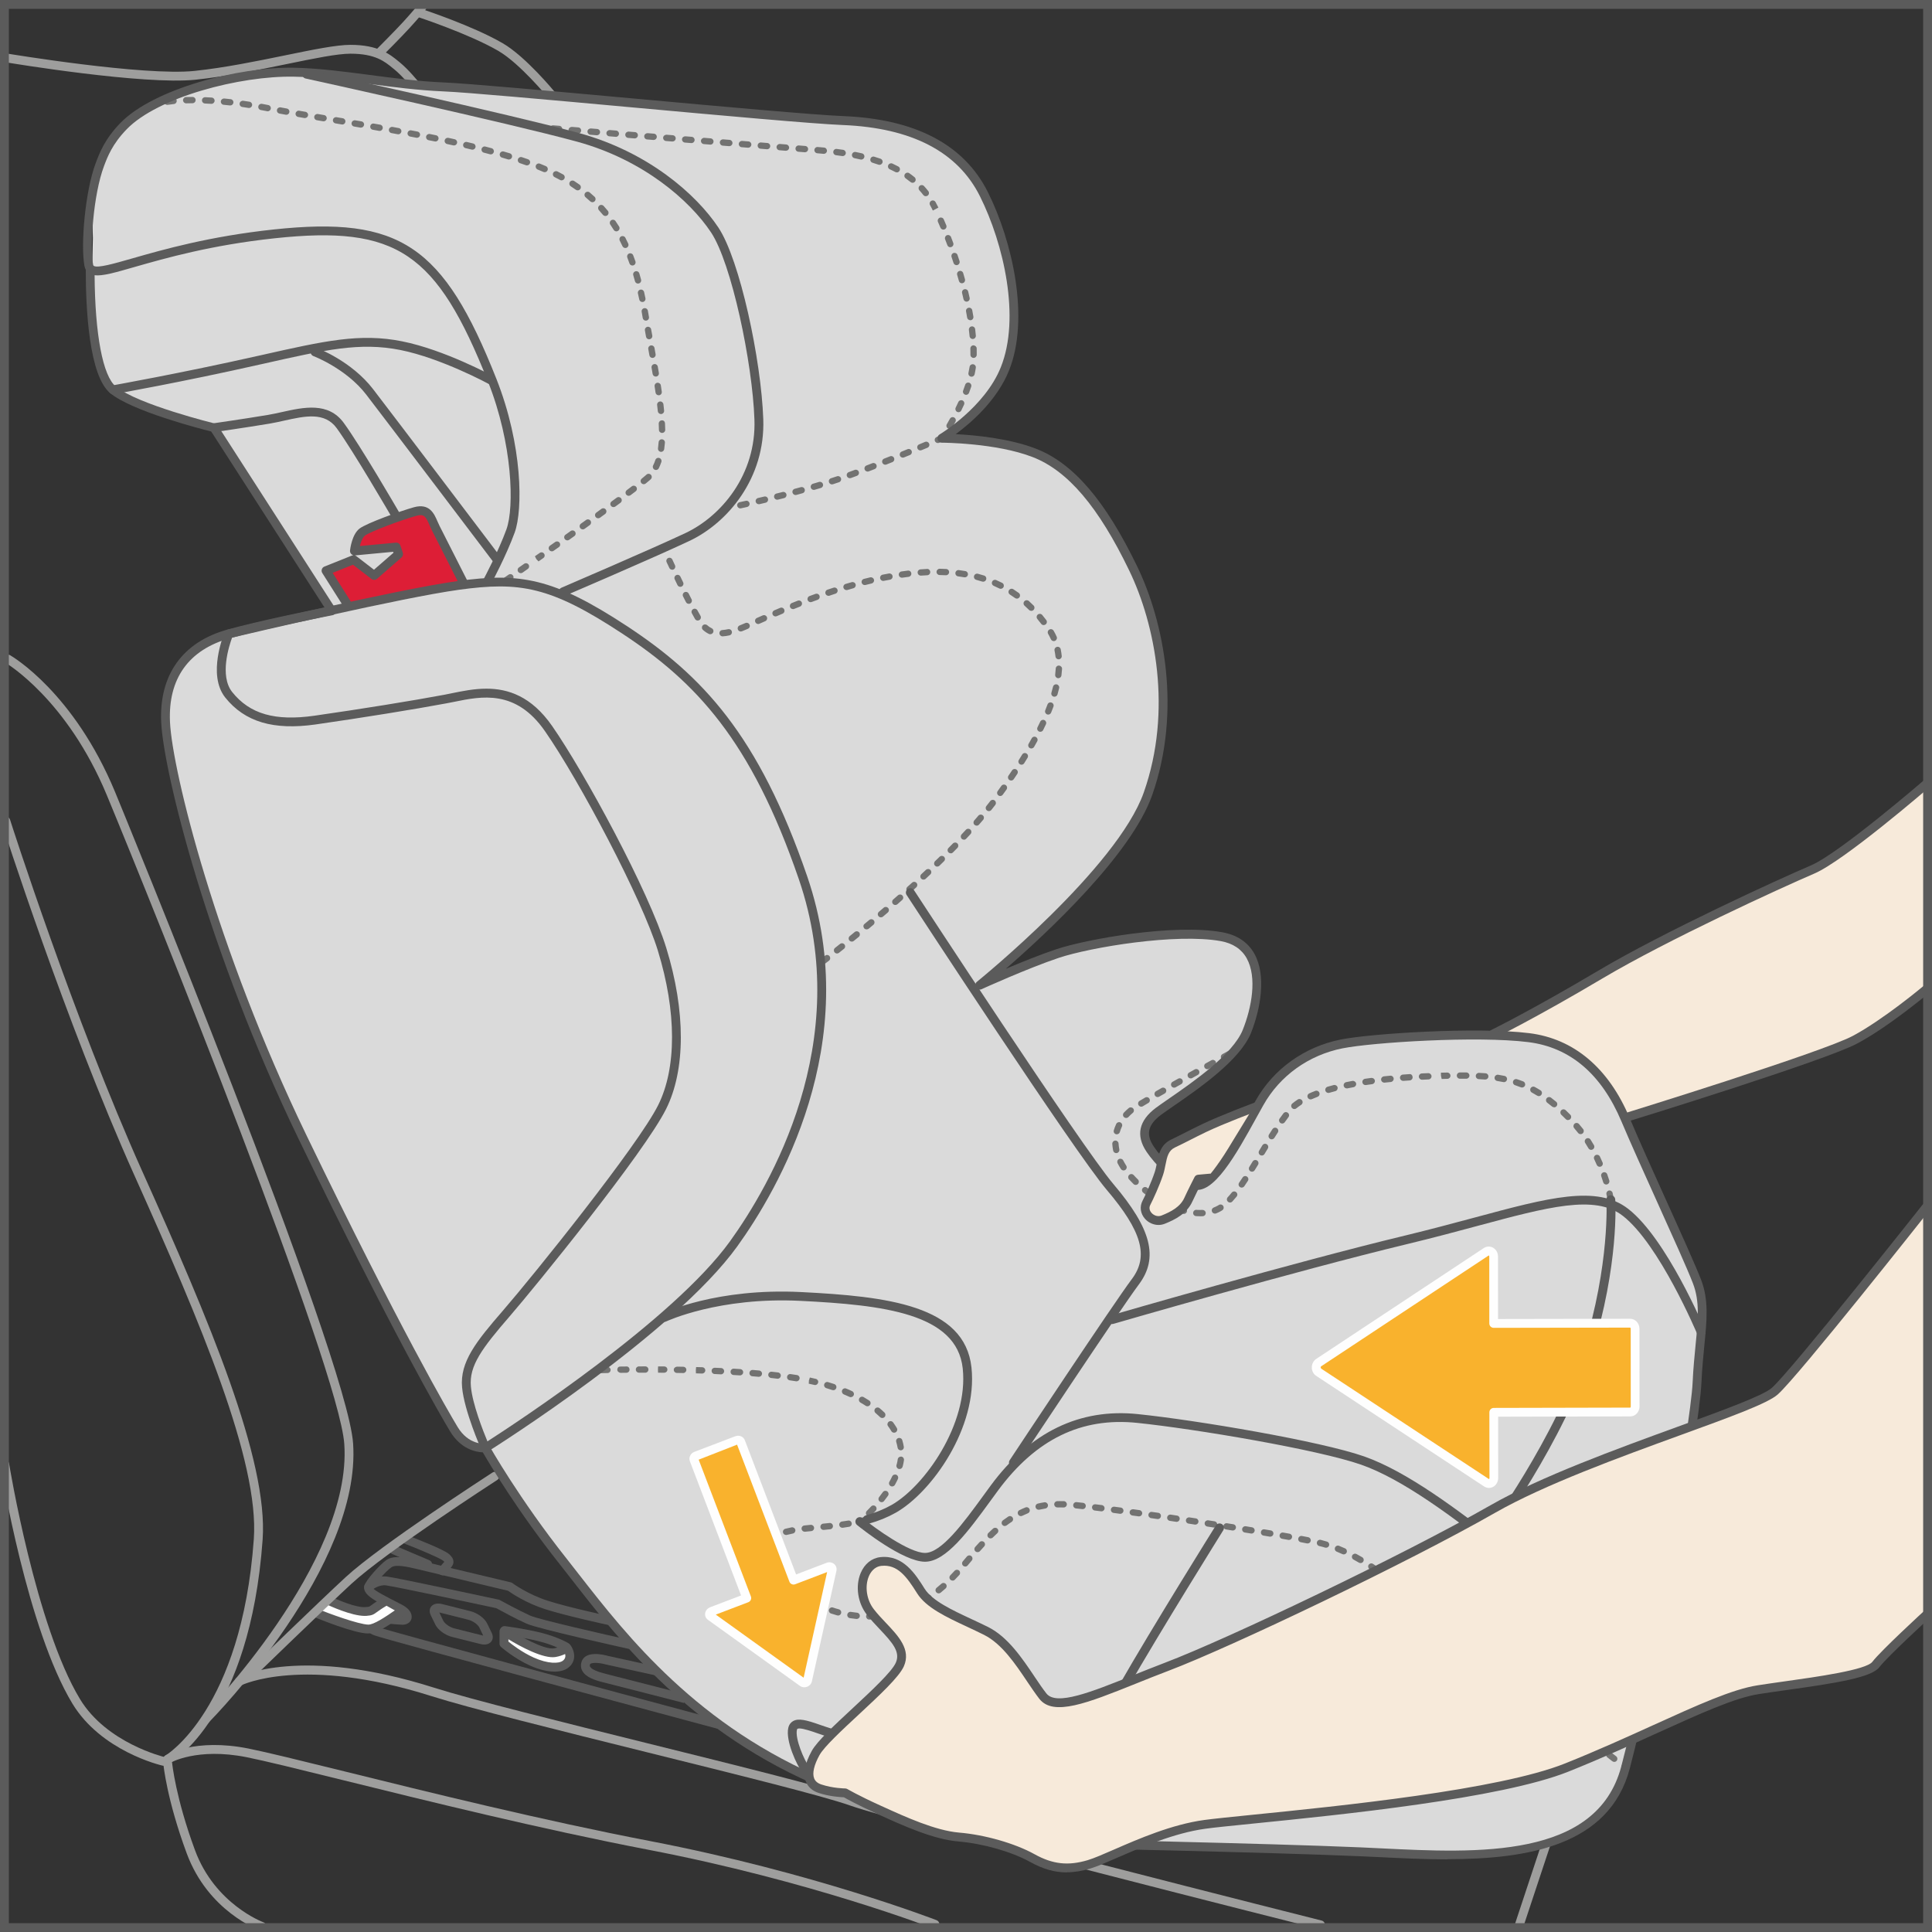
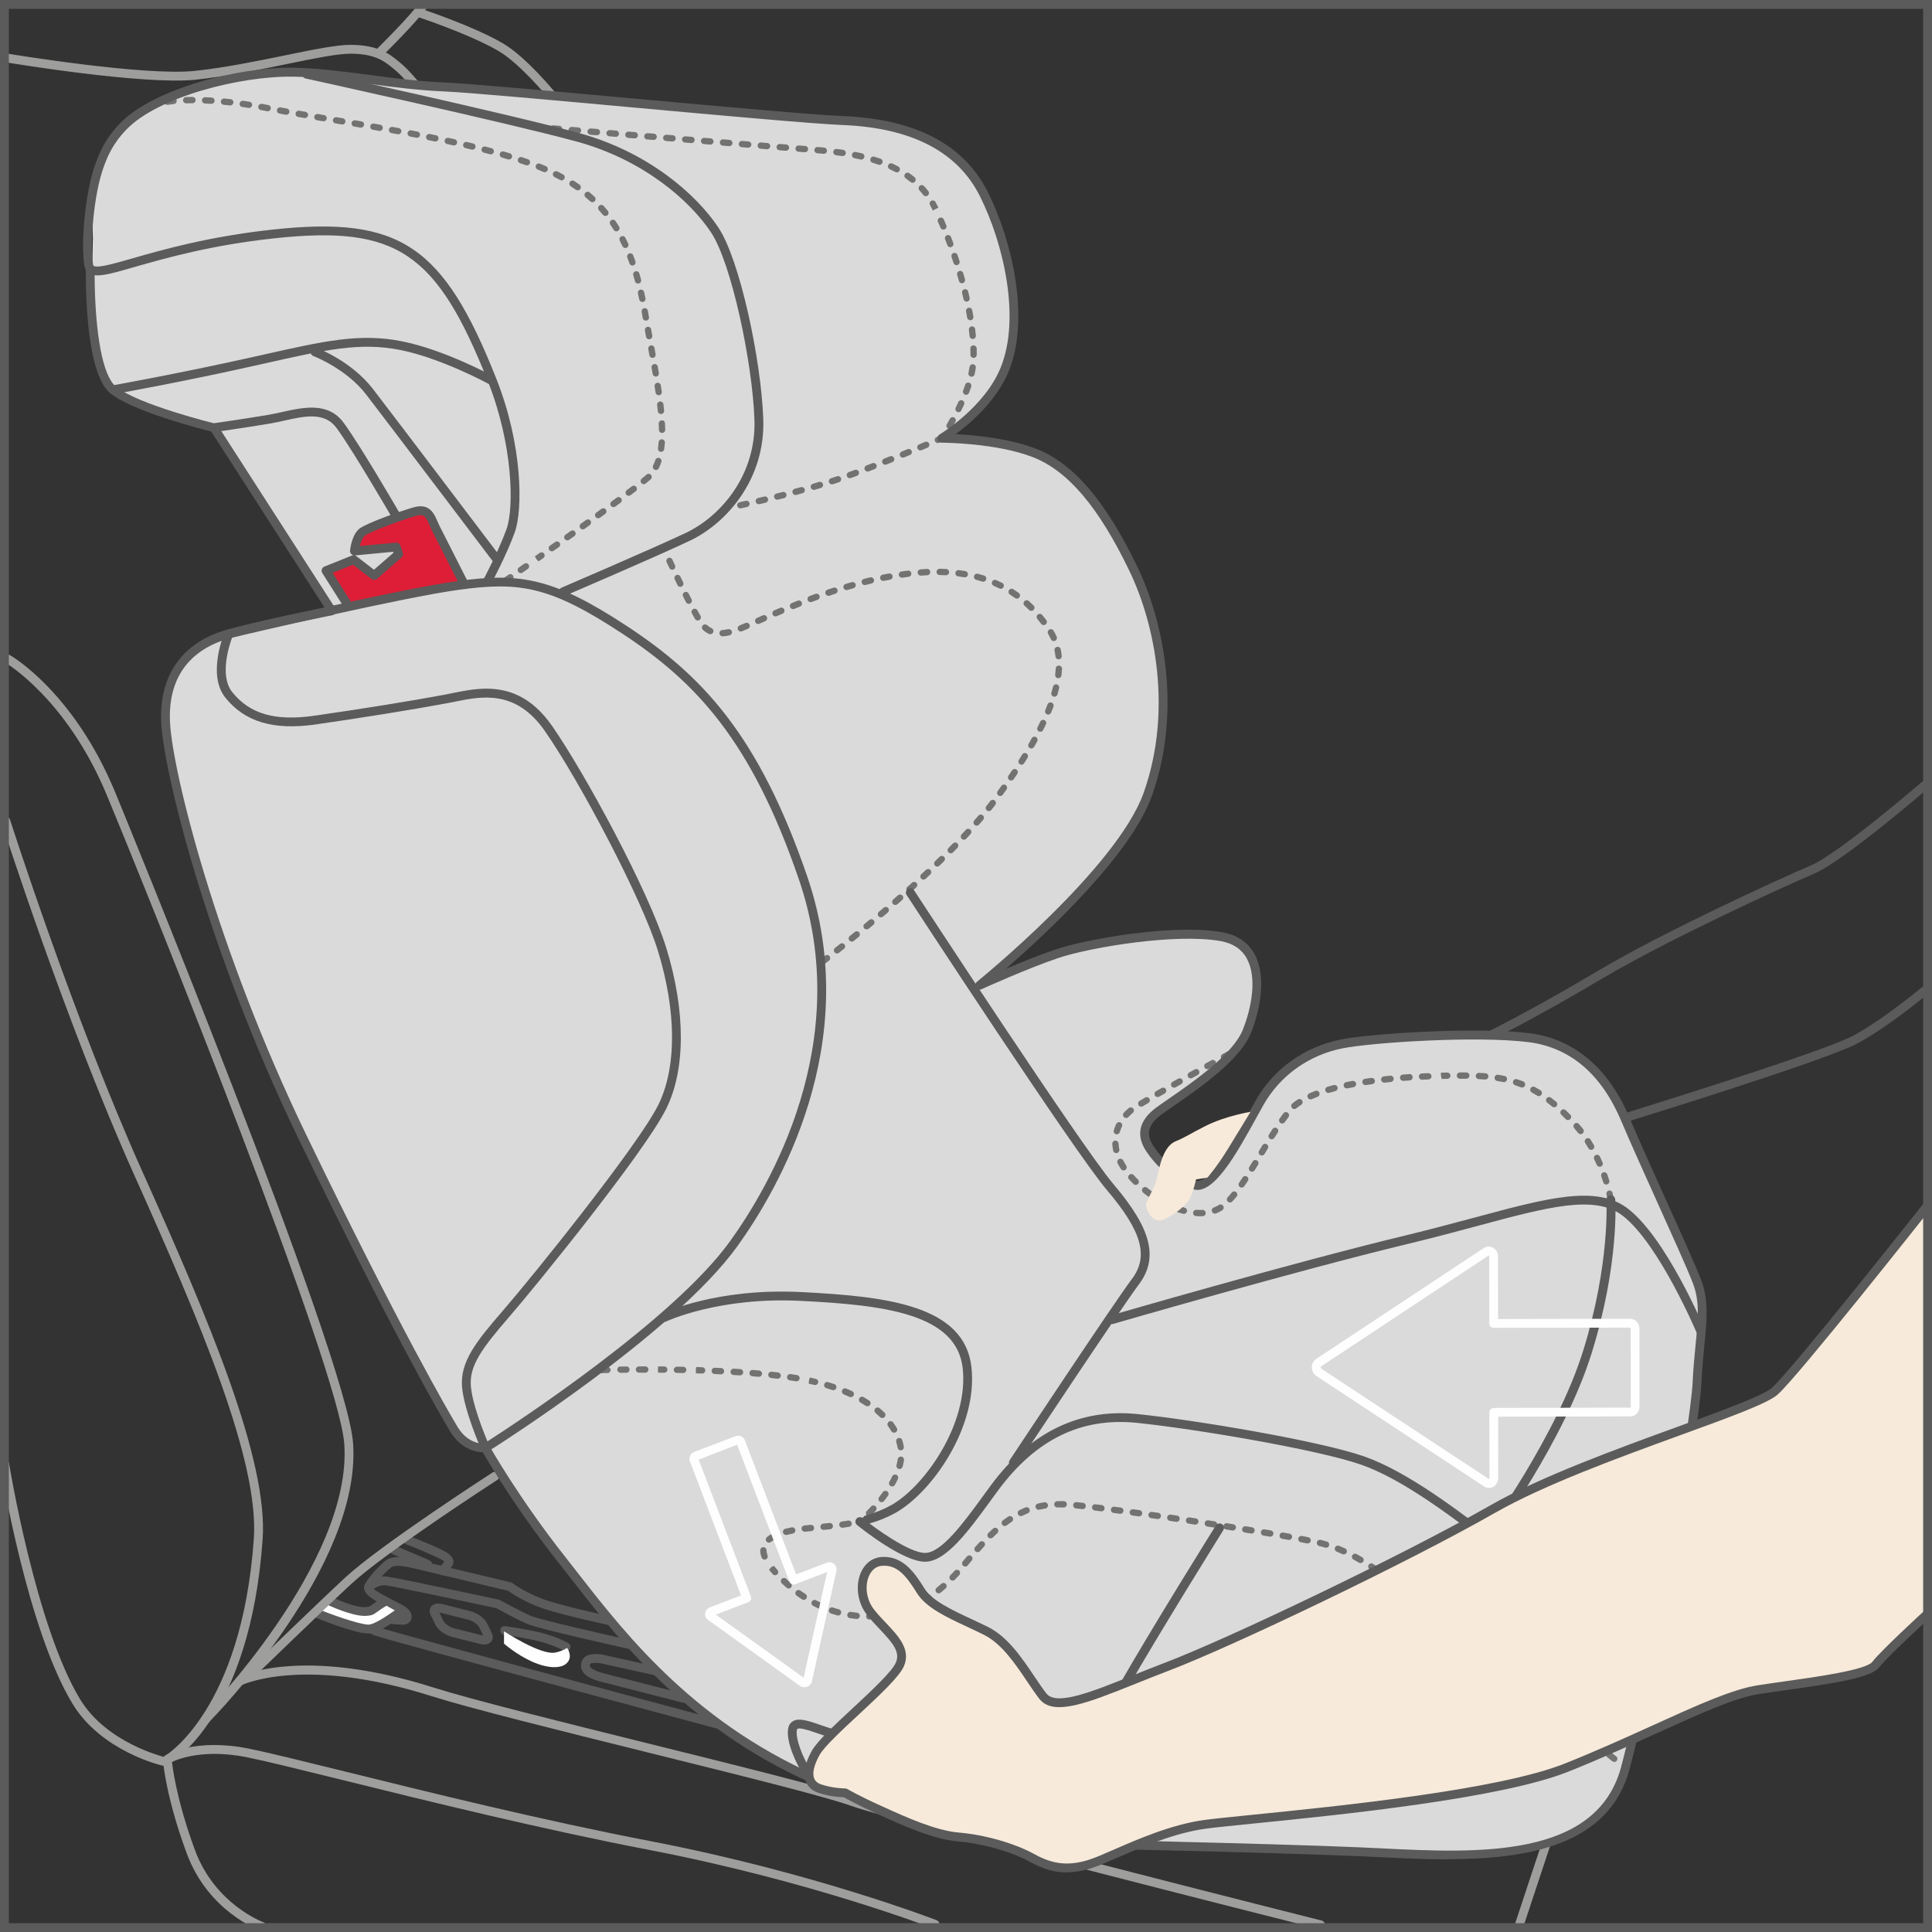
<svg xmlns="http://www.w3.org/2000/svg" xml:space="preserve" width="27.522mm" height="27.522mm" version="1.1" style="shape-rendering:geometricPrecision; text-rendering:geometricPrecision; image-rendering:optimizeQuality; fill-rule:evenodd; clip-rule:evenodd" viewBox="0 0 570.13 570.12">
  <rect x="0" y="0" width="570.13" height="570.12" fill="#333333" stroke="none" />
  <defs>
    <style type="text/css">
   
    .fil1 {fill:#FEFEFE;fill-rule:nonzero}
    .fil4 {fill:#DADADA;fill-rule:nonzero}
    .fil2 {fill:#9E9E9D;fill-rule:nonzero}
    .fil6 {fill:#727271;fill-rule:nonzero}
    .fil0 {fill:#5B5B5B;fill-rule:nonzero}
    .fil3 {fill:#F7EADA;fill-rule:nonzero}
    .fil7 {fill:#F9B22D;fill-rule:nonzero}
    .fil5 {fill:#DD1E36;fill-rule:nonzero}
   
  </style>
  </defs>
  <g id="Слой_x0020_1">
    <path class="fil0" d="M130.7 464.89c-0.15,0 -0.31,-0.03 -0.46,-0.08 -0.67,-0.23 -1.02,-1.02 -0.78,-1.7 0.09,-0.24 0.37,-0.8 1.28,-1.8 0.15,-0.16 0.28,-0.31 0.38,-0.42 -0.07,-0.09 -0.18,-0.19 -0.34,-0.33 -0.74,-0.67 -6.47,-3.13 -11.35,-5.02 -0.67,-0.26 -1,-1.01 -0.75,-1.68 0.25,-0.67 1.02,-1.01 1.69,-0.75 2.48,0.97 10.71,4.2 12.15,5.5 0.58,0.52 1.25,1.23 1.29,2.18 0.04,0.96 -0.55,1.61 -1.08,2.18 -0.7,0.77 -0.85,1.08 -0.85,1.08 -0.19,0.53 -0.67,0.83 -1.19,0.83z" />
    <path class="fil0" d="M126.21 462.92c-0.17,0 -0.34,-0.04 -0.51,-0.1l-10 -4.25c-0.66,-0.29 -0.97,-1.05 -0.7,-1.71 0.29,-0.66 1.06,-0.97 1.71,-0.69l10.01 4.26c0.66,0.28 0.97,1.04 0.69,1.7 -0.21,0.5 -0.7,0.8 -1.2,0.8z" />
    <path class="fil0" d="M211.95 510.15c-0.11,0 -0.23,-0.01 -0.34,-0.04 -3.98,-1.07 -97.27,-26.09 -101.14,-27.53 -2.65,-0.99 -3.22,-2.73 -2.88,-4.03 0.45,-1.67 2.4,-2.74 4.33,-2.44 1.47,0.25 3.43,0.58 6.82,0.76 -0.2,-0.26 -0.61,-0.63 -1.4,-1.04l-1.45 -0.74c-5.4,-2.76 -8.97,-4.59 -8.39,-7.07 0.39,-1.69 4.66,-6.37 6.53,-7.67 2.3,-1.59 6.28,-0.65 9.81,0.18l0.35 0.08c3.31,0.78 26.57,6.34 26.57,6.34 0.17,0.04 0.34,0.12 0.47,0.23 0.05,0.04 4.5,3.31 10.44,5.2 6.1,1.96 18.29,4.57 18.41,4.6 0.71,0.15 1.16,0.85 1,1.55 -0.15,0.7 -0.85,1.17 -1.54,1 -0.5,-0.11 -12.43,-2.68 -18.66,-4.67 -5.66,-1.8 -9.95,-4.71 -10.97,-5.44 -2.52,-0.61 -23.21,-5.54 -26.31,-6.27l-0.35 -0.09c-2.7,-0.64 -6.39,-1.51 -7.72,-0.58 -1.77,1.23 -5.19,5.26 -5.49,6.15 0.35,0.7 4.38,2.76 7.04,4.12l1.45 0.75c3.28,1.69 3.03,3.65 2.89,4.2 -0.31,1.14 -1.43,1.81 -2.8,1.75 -3.55,-0.18 -5.61,-0.53 -6.84,-0.74 -1.03,-0.18 -1.61,0.23 -1.67,0.48 -0.03,0.11 0.22,0.53 1.26,0.91 3,1.11 67.32,18.45 100.91,27.46 0.69,0.18 1.11,0.9 0.92,1.59 -0.15,0.58 -0.68,0.96 -1.26,0.96z" />
    <path class="fil0" d="M185.69 486.57c-0.1,0 -0.18,-0.01 -0.29,-0.03 -1.08,-0.24 -26.59,-5.87 -30.01,-7.4 -3.06,-1.36 -7.99,-4.05 -8.99,-4.59 -2.48,-0.53 -28.99,-6.22 -32.47,-6.71 -2.19,-0.31 -4.27,1.44 -4.29,1.46 -0.54,0.47 -1.37,0.42 -1.84,-0.12 -0.48,-0.54 -0.42,-1.37 0.12,-1.84 0.12,-0.1 2.97,-2.57 6.38,-2.09 3.72,0.53 31.65,6.53 32.83,6.79 0.13,0.02 0.25,0.06 0.36,0.13 0.06,0.04 5.72,3.13 8.97,4.59 2.63,1.17 22.19,5.61 29.51,7.23 0.71,0.16 1.15,0.85 0.99,1.55 -0.14,0.61 -0.67,1.02 -1.27,1.02z" />
    <path class="fil0" d="M109.73 478.94c-0.26,0 -0.53,-0.08 -0.76,-0.24 -0.58,-0.42 -0.72,-1.23 -0.3,-1.82l3.65 -5.09c0.42,-0.58 1.23,-0.72 1.82,-0.29 0.58,0.42 0.72,1.23 0.3,1.81l-3.65 5.09c-0.25,0.35 -0.65,0.54 -1.06,0.54z" />
    <path class="fil1" d="M148.91 481.16c0,0 5.6,0.71 10.36,1.9 4.76,1.18 7.77,2.94 7.77,2.94l-18.13 -4.84z" />
    <path class="fil0" d="M167.04 487.29c-0.23,0 -0.45,-0.06 -0.65,-0.18 -0.03,-0.02 -2.94,-1.68 -7.43,-2.8 -4.64,-1.14 -10.16,-1.86 -10.22,-1.87 -0.71,-0.09 -1.21,-0.75 -1.12,-1.45 0.1,-0.72 0.72,-1.23 1.46,-1.12 0.23,0.03 5.72,0.74 10.5,1.92 4.89,1.21 7.99,3 8.12,3.08 0.62,0.36 0.83,1.15 0.47,1.78 -0.24,0.42 -0.67,0.65 -1.12,0.65z" />
    <path class="fil1" d="M148.73 481.39l0 3.63c0,0 3.61,3.21 8.22,5.29 4.6,2.07 8.27,2.06 9.96,0.77 2.51,-1.91 0.45,-4.79 0.45,-4.79 0,0 -1.55,1.03 -3.6,1.39 -4.32,0.76 -15.02,-6.29 -15.02,-6.29z" />
-     <path class="fil0" d="M150.03 484.42c1.08,0.88 3.99,3.15 7.45,4.71 4.25,1.91 7.46,1.83 8.63,0.93 0.77,-0.6 0.82,-1.36 0.66,-1.97 -0.72,0.33 -1.69,0.69 -2.8,0.88 -3.6,0.62 -10.47,-3.12 -13.94,-5.23l0 0.67zm13.58 8.86c-2.1,0 -4.59,-0.6 -7.2,-1.78 -4.74,-2.13 -8.4,-5.37 -8.56,-5.5 -0.28,-0.25 -0.44,-0.6 -0.44,-0.97l0 -3.63c0,-0.48 0.26,-0.92 0.69,-1.15 0.42,-0.23 0.93,-0.21 1.33,0.06 3.98,2.62 11.33,6.63 14.09,6.1 1.74,-0.31 3.1,-1.18 3.11,-1.19 0.58,-0.39 1.37,-0.25 1.78,0.33 1.12,1.57 1.86,4.62 -0.72,6.59 -1,0.77 -2.41,1.15 -4.08,1.15z" />
    <path class="fil1" d="M117.26 475.63c-5.99,4.34 -7.86,5.03 -9.68,5.09 -3.79,0.14 -13.95,-4.42 -13.95,-4.42l4.26 -4c0,0 6.44,3.33 10.41,2.81 3.87,-0.51 5.06,-1.66 5.06,-1.66l3.91 2.19z" />
    <path class="fil0" d="M107.67 476.85c-4.05,0 -10.58,-3.06 -11.34,-3.43 -0.66,-0.31 -0.93,-1.09 -0.62,-1.74 0.31,-0.65 1.08,-0.93 1.74,-0.61 1.98,0.94 7.75,3.49 10.54,3.16 0.95,-0.06 0.95,-0.06 1.67,-0.6 0.56,-0.4 1.38,-1.01 2.93,-1.93 0.62,-0.37 1.42,-0.17 1.79,0.45 0.36,0.61 0.16,1.42 -0.45,1.78 -1.45,0.86 -2.21,1.43 -2.73,1.8 -1.01,0.74 -1.41,0.98 -3.03,1.1 -0.16,0.01 -0.33,0.01 -0.5,0.01z" />
    <path class="fil0" d="M108.64 482.03c-4.11,0 -14.89,-4.41 -16.11,-4.92 -0.67,-0.28 -0.99,-1.04 -0.71,-1.7 0.28,-0.66 1.04,-0.99 1.7,-0.71 3.25,1.35 12.34,4.68 15.21,4.72 1.6,-0.06 4.43,-1.84 8.79,-4.89 0.6,-0.42 1.4,-0.27 1.81,0.31 0.42,0.59 0.27,1.41 -0.31,1.82 -5.75,4.03 -8.13,5.28 -10.19,5.35 -0.06,0.01 -0.12,0.01 -0.18,0.01z" />
    <path class="fil0" d="M129.64 475.84l1.16 2.42c0.37,0.77 1.82,1.9 3.2,2.25l8.3 2.08 0 0.01c0.11,0.02 0.2,0.05 0.29,0.06l-1.16 -2.43c-0.37,-0.77 -1.83,-1.9 -3.2,-2.24l-8.31 -2.09c-0.1,-0.03 -0.2,-0.04 -0.28,-0.06zm13.27 9.46c-0.35,0 -0.77,-0.06 -1.24,-0.18l-8.3 -2.08c-2.05,-0.52 -4.17,-2.09 -4.92,-3.65l-1.34 -2.76c-0.65,-1.34 -0.11,-2.25 0.15,-2.57 0.38,-0.47 1.33,-1.18 3.29,-0.69l8.3 2.09c2.05,0.51 4.17,2.08 4.92,3.64l1.34 2.76c0.65,1.35 0.11,2.25 -0.15,2.58 -0.29,0.35 -0.9,0.86 -2.05,0.86z" />
    <path class="fil0" d="M201.81 502.54c0,0 -20.69,-5.33 -23.78,-6.09 -2.47,-0.62 -5.14,-1.5 -6.16,-3.33 -0.47,-0.82 -0.56,-1.77 -0.25,-2.73 1.09,-3.49 6.72,-2.05 7.83,-1.73l14.44 3.17c0.7,0.15 1.15,0.85 0.99,1.55 -0.16,0.71 -0.86,1.15 -1.56,0.99l-14.52 -3.19c-2.18,-0.62 -4.52,-0.62 -4.7,-0.01 -0.11,0.34 -0.05,0.53 0.04,0.67 0.41,0.73 1.93,1.43 4.52,2.08 3.09,0.77 23.8,6.09 23.8,6.09l-0.65 2.53z" />
    <path class="fil2" d="M162.79 29.35c-0.37,0 -0.75,-0.16 -1.01,-0.47 -0.08,-0.1 -8.4,-10.22 -14.78,-13.9 -8.62,-4.99 -23.35,-9.85 -23.49,-9.9 -0.69,-0.23 -1.06,-0.96 -0.83,-1.64 0.22,-0.69 0.96,-1.05 1.64,-0.83 0.62,0.21 15.13,4.99 23.99,10.12 6.78,3.93 15.13,14.08 15.48,14.5 0.45,0.56 0.38,1.38 -0.18,1.84 -0.24,0.2 -0.53,0.3 -0.83,0.3z" />
    <path class="fil2" d="M112.28 16.54c-0.33,0 -0.66,-0.12 -0.92,-0.38 -0.51,-0.51 -0.51,-1.34 0,-1.85 0.05,-0.04 5.13,-5.13 7.64,-7.87 2.53,-2.76 4.6,-5.28 4.6,-5.3 0.47,-0.56 1.29,-0.64 1.84,-0.18 0.56,0.45 0.64,1.28 0.18,1.84 0,0 -2.11,2.59 -4.71,5.41 -2.54,2.79 -7.51,7.75 -7.72,7.96 -0.26,0.26 -0.59,0.38 -0.92,0.38z" />
    <path class="fil2" d="M122.52 26.32c-0.38,0 -0.76,-0.17 -1.02,-0.49 -0.03,-0.04 -2.74,-3.41 -5.17,-5.39l-0.34 -0.27c-2.46,-2.03 -5.24,-4.33 -12.57,-4.33 -3.89,0 -10.78,1.41 -18.75,3.05 -8.41,1.72 -17.94,3.68 -26.97,4.63 -15.33,1.59 -54.33,-4.86 -55.99,-5.14 -0.71,-0.12 -1.19,-0.79 -1.07,-1.5 0.12,-0.71 0.78,-1.2 1.5,-1.07 0.4,0.06 40.3,6.68 55.28,5.11 8.91,-0.94 18.37,-2.88 26.72,-4.59 8.12,-1.67 15.13,-3.1 19.28,-3.1 8.27,0 11.71,2.84 14.23,4.91l0.33 0.27c2.64,2.16 5.43,5.63 5.55,5.78 0.45,0.56 0.36,1.38 -0.2,1.84 -0.25,0.19 -0.53,0.28 -0.82,0.28z" />
    <path class="fil2" d="M60.68 508.65c-0.33,0 -0.66,-0.12 -0.91,-0.37 -0.51,-0.5 -0.52,-1.33 -0.01,-1.85 0.45,-0.45 44.25,-45.31 41.84,-80.31 -1.53,-22.26 -56.52,-158.81 -70.05,-191.41 -11.77,-28.38 -29.69,-38.99 -29.87,-39.1 -0.62,-0.36 -0.83,-1.15 -0.47,-1.78 0.35,-0.62 1.15,-0.84 1.78,-0.48 0.77,0.45 18.84,11.11 30.97,40.36 0.69,1.64 68.46,166.34 70.24,192.23 2.5,36.17 -40.74,80.46 -42.58,82.32 -0.25,0.26 -0.59,0.39 -0.93,0.39z" />
    <path class="fil2" d="M448.35 569.3c-0.13,0 -0.27,-0.02 -0.41,-0.07 -0.69,-0.23 -1.05,-0.96 -0.82,-1.64l7.75 -23.41c0.23,-0.68 0.95,-1.07 1.65,-0.83 0.68,0.23 1.05,0.97 0.83,1.64l-7.76 23.41c-0.18,0.55 -0.69,0.89 -1.23,0.89z" />
    <path class="fil2" d="M74.33 495c-0.34,0 -0.68,-0.13 -0.94,-0.4 -0.5,-0.52 -0.49,-1.34 0.03,-1.84 0.21,-0.2 20.59,-19.97 28.57,-27.34 10.29,-9.49 41.98,-30 43.32,-30.87 0.6,-0.4 1.41,-0.22 1.8,0.39 0.39,0.6 0.22,1.41 -0.39,1.8 -0.33,0.21 -32.85,21.24 -42.97,30.59 -7.97,7.35 -28.33,27.1 -28.53,27.29 -0.25,0.25 -0.58,0.37 -0.91,0.37z" />
    <path class="fil2" d="M275.93 569.17c-0.15,0 -0.31,-0.03 -0.48,-0.09 -0.36,-0.14 -36.31,-14.03 -84.04,-23.21 -31.65,-6.09 -65.63,-14.49 -90.44,-20.62 -12.74,-3.15 -22.8,-5.63 -28.14,-6.7 -14.75,-2.95 -22.57,1.65 -22.65,1.69 -0.61,0.36 -1.41,0.18 -1.79,-0.44 -0.37,-0.61 -0.18,-1.41 0.43,-1.78 0.35,-0.21 8.69,-5.19 24.52,-2.03 5.39,1.08 15.48,3.57 28.25,6.72 24.78,6.13 58.72,14.52 90.3,20.59 47.98,9.23 84.14,23.21 84.5,23.34 0.66,0.27 1,1.02 0.74,1.69 -0.2,0.52 -0.69,0.83 -1.21,0.83z" />
    <path class="fil2" d="M389.68 569.3c-0.1,0 -0.21,-0.01 -0.31,-0.04 -5.01,-1.26 -122.84,-30.93 -138.56,-36.48 -7.96,-2.82 -33.35,-9.11 -60.23,-15.78 -25.6,-6.36 -52.07,-12.93 -63.26,-16.48 -38,-12.06 -55.94,-3.28 -56.12,-3.19 -0.64,0.32 -1.43,0.07 -1.75,-0.56 -0.33,-0.64 -0.08,-1.43 0.56,-1.75 0.75,-0.39 18.93,-9.42 58.11,3.02 11.11,3.53 37.53,10.08 63.09,16.43 26.94,6.69 52.4,13.01 60.49,15.87 15.59,5.5 137.09,36.1 138.31,36.41 0.7,0.17 1.12,0.88 0.95,1.58 -0.15,0.59 -0.68,0.99 -1.26,0.99z" />
    <path class="fil2" d="M49.43 520.52c-0.45,0 -0.89,-0.23 -1.13,-0.66 -0.36,-0.62 -0.14,-1.42 0.48,-1.78 0.23,-0.13 22.5,-13.52 26.12,-63.91 1.64,-22.95 -15.74,-63.89 -35.27,-107.39 -20.29,-45.17 -38.98,-103.53 -39.16,-104.12 -0.22,-0.69 0.15,-1.42 0.85,-1.64 0.69,-0.23 1.41,0.15 1.64,0.85 0.18,0.58 18.83,58.81 39.05,103.84 19.67,43.81 37.18,85.09 35.49,108.64 -3.73,51.94 -26.46,65.44 -27.43,65.99 -0.21,0.11 -0.42,0.17 -0.64,0.17z" />
    <path class="fil2" d="M77.28 569.77c-0.15,0 -0.29,-0.02 -0.44,-0.07 -0.62,-0.23 -15.39,-5.65 -21.74,-22.78 -5.86,-15.84 -6.85,-25.98 -6.9,-26.4 -0.07,-0.72 0.46,-1.35 1.18,-1.42 0.7,-0.06 1.35,0.46 1.42,1.17 0.01,0.1 1.02,10.26 6.75,25.74 5.91,15.95 20.03,21.19 20.17,21.24 0.68,0.24 1.03,0.99 0.79,1.67 -0.19,0.53 -0.7,0.86 -1.23,0.86z" />
    <path class="fil2" d="M48.26 521.07c-0.1,0 -0.2,-0.01 -0.3,-0.04 -0.73,-0.17 -18.12,-4.33 -26.58,-18.28 -13.32,-22 -20.96,-68.51 -21.28,-70.49 -0.11,-0.7 0.37,-1.37 1.08,-1.49 0.7,-0.12 1.38,0.37 1.5,1.08 0.07,0.48 7.87,47.98 20.93,69.55 7.87,13 24.77,17.06 24.94,17.1 0.7,0.17 1.14,0.86 0.97,1.56 -0.14,0.61 -0.67,1.01 -1.26,1.01z" />
-     <path class="fil3" d="M568.93 230.95c0,0 -25.3,21.88 -33.99,25.61 -8.69,3.73 -42.83,19.24 -62.7,31.04 -19.86,11.8 -31.66,17.54 -31.66,17.54l39.11 24.68c0,0 58.35,-18.01 67.66,-22.97 9.31,-4.97 21.11,-14.9 21.11,-14.9l0.47 -60.99z" />
    <path class="fil0" d="M479.69 331.11c-0.56,0 -1.07,-0.36 -1.24,-0.91 -0.22,-0.69 0.17,-1.43 0.86,-1.64 0.58,-0.18 58.35,-18.02 67.44,-22.87 9.08,-4.84 20.76,-14.64 20.88,-14.74 0.55,-0.47 1.38,-0.4 1.84,0.15 0.47,0.56 0.4,1.37 -0.15,1.83 -0.49,0.41 -12.01,10.09 -21.34,15.05 -9.31,4.97 -65.51,22.33 -67.89,23.06 -0.13,0.04 -0.26,0.06 -0.39,0.06z" />
    <path class="fil0" d="M440.58 306.44c-0.48,0 -0.94,-0.27 -1.17,-0.73 -0.31,-0.65 -0.05,-1.43 0.6,-1.74 0.12,-0.06 11.98,-5.87 31.56,-17.49 19.33,-11.48 52.84,-26.83 62.86,-31.12 8.4,-3.6 33.39,-25.18 33.64,-25.39 0.53,-0.47 1.37,-0.42 1.84,0.13 0.09,0.1 0.16,0.21 0.21,0.33l0 1.04c-0.08,0.18 -0.19,0.34 -0.35,0.47 -1.04,0.89 -25.55,22.05 -34.32,25.82 -9.97,4.28 -43.33,19.55 -62.55,30.96 -19.68,11.69 -31.64,17.52 -31.75,17.58 -0.18,0.09 -0.37,0.13 -0.57,0.13z" />
    <path class="fil4" d="M27.14 84.34c0,3.73 -0.61,25.1 6.22,30.69 6.83,5.59 29.79,11.17 29.79,11.17l34.69 53.38 -30.34 7.45c0,0 -21.57,7.21 -18.63,26.07 2.02,12.9 10.55,65.81 40.35,122.3 29.79,56.49 40.97,80.08 44.69,86.28 3.72,6.2 9.31,5.58 9.31,5.58 0,0 8.7,15.52 22.97,33.52 14.28,18.01 34.14,47.81 76.35,65.18 42.21,17.38 68.28,18 68.28,18 0,0 62.08,1.24 90.63,2.49 28.56,1.24 70.15,5.58 78.21,-24.83 8.07,-30.41 20.49,-99.94 21.11,-113.6 0.62,-13.66 3.11,-21.73 0,-29.79 -3.1,-8.07 -17.38,-37.87 -20.49,-46.56 -3.1,-8.69 -14.27,-23.59 -29.17,-25.45 -14.9,-1.86 -45.94,0 -55.25,1.86 -9.31,1.86 -19.86,9.16 -25.45,19.09 -5.59,9.93 -12.42,24.36 -18,22.5 -5.59,-1.86 -10.56,-6.83 -13.04,-10.55 -2.49,-3.73 -3.73,-8.7 2.48,-11.18 6.21,-2.48 22.35,-14.28 26.07,-23.59 3.73,-9.31 6.2,-25.45 -7.45,-27.93 -13.66,-2.49 -39.11,1.86 -48.42,4.96 -9.31,3.11 -21.03,7.61 -21.03,7.61 0,0 39.65,-31.82 47.72,-54.78 8.07,-22.98 4.34,-48.42 -4.35,-66.43 -8.69,-18 -18,-29.79 -29.17,-34.13 -11.17,-4.35 -27.32,-4.35 -27.32,-4.35 0,0 14.28,-9.31 18.63,-20.49 4.34,-11.17 3.25,-40.27 -8.54,-55.17 -11.79,-14.89 -24.36,-16.22 -39.26,-18.08 -14.9,-1.86 -103.9,-9.85 -118.8,-9.85 -14.89,0 -29.9,-2.94 -43.22,-4.43 -13.79,-1.53 -40.15,5.76 -49.46,15.7 -9.31,9.92 -10.21,22.94 -9.84,33.21l-0.31 14.15z" />
    <path class="fil0" d="M235.88 510.06c-0.23,0 -0.42,0.04 -0.55,0.1 -0.03,0.01 -0.1,0.05 -0.16,0.31 -0.57,2.53 1.98,8.78 3.88,11.37 1.51,2.04 8.86,3.96 13.26,5.11 3.37,0.88 7.03,2 9.72,2.85l-11.67 -15.46c-0.64,-0.2 -1.35,-0.41 -2.12,-0.64 -2.07,-0.61 -4.54,-1.34 -7.08,-2.24 -1.27,-0.45 -3.98,-1.4 -5.28,-1.4zm29.68 23.57c-0.14,0 -0.29,-0.02 -0.42,-0.07 -0.06,-0.02 -7.29,-2.47 -13.49,-4.09 -6.92,-1.8 -12.8,-3.51 -14.7,-6.08 -1.92,-2.61 -5.17,-9.72 -4.33,-13.49 0.26,-1.16 0.92,-1.73 1.44,-2.02 1.58,-0.88 3.83,-0.34 7.95,1.12 2.5,0.88 4.93,1.59 6.96,2.19 0.94,0.28 1.81,0.53 2.56,0.77 0.26,0.08 0.48,0.25 0.64,0.46l14.42 19.12c0.35,0.45 0.35,1.08 0.01,1.55 -0.25,0.34 -0.64,0.53 -1.05,0.53z" />
    <path class="fil5" d="M136.8 172.06c0,0 -6.83,-13.42 -8.22,-16.22 -1.39,-2.79 -1.86,-6.05 -6.06,-4.89 -4.19,1.16 -13.73,4.65 -15.59,6.05 -1.86,1.4 -2.33,5.58 -2.33,5.58l12.34 -1.16 0.69 2.1 -7.21 6.28 -6.05 -4.66 -8.15 3.26 6.05 9.54 34.53 -5.9z" />
    <path class="fil0" d="M104.69 163.89c0.16,0.04 0.32,0.12 0.47,0.23l5.2 4 5.76 -5.01 -0.1 -0.28 -11.3 1.07 -0.02 0zm-2.43 15.37c-0.43,0 -0.86,-0.22 -1.1,-0.61l-6.05 -9.55c-0.21,-0.33 -0.26,-0.73 -0.14,-1.1 0.12,-0.37 0.39,-0.67 0.76,-0.81l8.14 -3.26c0.13,-0.05 0.26,-0.08 0.39,-0.1 -0.23,-0.05 -0.43,-0.17 -0.6,-0.34 -0.27,-0.28 -0.41,-0.66 -0.37,-1.06 0.06,-0.49 0.59,-4.79 2.84,-6.48 2.1,-1.58 11.91,-5.12 16.03,-6.27 4.6,-1.26 5.96,1.9 6.96,4.22 0.19,0.45 0.4,0.9 0.62,1.35 1.39,2.79 8.22,16.21 8.22,16.21l-2.32 1.18c0,0 -6.83,-13.43 -8.23,-16.22 -0.25,-0.49 -0.46,-0.99 -0.67,-1.48 -1.1,-2.53 -1.59,-3.36 -3.87,-2.73 -4.52,1.26 -13.6,4.67 -15.17,5.84 -0.69,0.53 -1.21,1.89 -1.51,3.08l10.62 -1c0.61,-0.06 1.17,0.31 1.36,0.89l0.7 2.09c0.17,0.5 0.01,1.05 -0.38,1.4l-7.22 6.28c-0.47,0.41 -1.15,0.43 -1.65,0.05l-5.46 -4.2 -6 2.4 5.21 8.22c0.39,0.61 0.21,1.41 -0.4,1.8 -0.22,0.14 -0.46,0.21 -0.7,0.21z" />
    <path class="fil6" d="M198.36 168.12c-0.35,0 -0.69,-0.2 -0.84,-0.53l-0.8 -1.69c-0.21,-0.47 -0.01,-1.02 0.45,-1.23 0.47,-0.22 1.02,-0.02 1.24,0.45l0.78 1.69c0.22,0.46 0.02,1.02 -0.45,1.24 -0.12,0.06 -0.26,0.09 -0.4,0.09zm80.8 1.63l-0.04 0c-0.6,-0.03 -1.21,-0.04 -1.84,-0.06 -0.51,-0.01 -0.92,-0.43 -0.91,-0.95 0.01,-0.51 0.5,-0.94 0.94,-0.91 0.64,0.01 1.27,0.03 1.89,0.07 0.52,0.02 0.91,0.46 0.88,0.97 -0.02,0.5 -0.43,0.88 -0.93,0.88zm-7.45 0.11c-0.48,0 -0.88,-0.37 -0.92,-0.86 -0.04,-0.51 0.34,-0.96 0.86,-0.99 0.64,-0.05 1.27,-0.09 1.89,-0.12 0.49,-0.09 0.95,0.37 0.97,0.88 0.03,0.52 -0.37,0.95 -0.88,0.98 -0.61,0.02 -1.21,0.06 -1.84,0.11l-0.07 0zm12.99 0.5c-0.05,0 -0.1,-0.01 -0.16,-0.01 -0.59,-0.1 -1.18,-0.19 -1.8,-0.27 -0.51,-0.07 -0.87,-0.53 -0.8,-1.05 0.07,-0.51 0.54,-0.88 1.04,-0.8 0.64,0.08 1.27,0.18 1.89,0.29 0.5,0.08 0.84,0.56 0.76,1.08 -0.08,0.45 -0.47,0.77 -0.92,0.77zm-18.55 0.12c-0.45,0 -0.86,-0.34 -0.92,-0.8 -0.07,-0.51 0.29,-0.98 0.79,-1.05 0.62,-0.09 1.24,-0.18 1.87,-0.25 0.51,-0.09 0.97,0.29 1.04,0.81 0.06,0.51 -0.31,0.97 -0.81,1.03 -0.62,0.08 -1.23,0.16 -1.84,0.25 -0.04,0.01 -0.09,0.01 -0.13,0.01zm-5.51 0.95c-0.43,0 -0.82,-0.31 -0.91,-0.75 -0.1,-0.51 0.23,-0.99 0.73,-1.1 0.61,-0.12 1.23,-0.24 1.86,-0.35 0.48,-0.08 0.99,0.24 1.07,0.75 0.1,0.5 -0.24,0.99 -0.74,1.08 -0.61,0.1 -1.21,0.23 -1.82,0.34 -0.06,0.02 -0.12,0.02 -0.18,0.02zm29.49 0.23c-0.09,0 -0.19,-0.01 -0.28,-0.04 -0.57,-0.18 -1.15,-0.35 -1.75,-0.51 -0.5,-0.13 -0.8,-0.64 -0.66,-1.14 0.13,-0.49 0.64,-0.79 1.14,-0.66 0.62,0.17 1.23,0.34 1.83,0.53 0.49,0.15 0.76,0.68 0.6,1.17 -0.12,0.39 -0.49,0.65 -0.88,0.65zm-34.94 0.99c-0.42,0 -0.8,-0.28 -0.91,-0.7 -0.12,-0.5 0.18,-1.01 0.68,-1.13 0.61,-0.15 1.21,-0.3 1.83,-0.45 0.5,-0.11 1,0.2 1.12,0.69 0.12,0.5 -0.2,1 -0.7,1.12 -0.6,0.14 -1.21,0.29 -1.8,0.44 -0.08,0.01 -0.16,0.02 -0.23,0.02zm-54.43 0.52c-0.34,0 -0.68,-0.19 -0.84,-0.52l-0.81 -1.69c-0.23,-0.46 -0.03,-1.02 0.44,-1.24 0.45,-0.23 1.02,-0.03 1.24,0.44l0.8 1.67c0.23,0.46 0.04,1.02 -0.43,1.24 -0.13,0.07 -0.26,0.1 -0.4,0.1zm94.54 0.58c-0.14,0 -0.29,-0.03 -0.41,-0.1 -0.54,-0.26 -1.09,-0.52 -1.64,-0.77 -0.47,-0.21 -0.69,-0.75 -0.48,-1.22 0.2,-0.47 0.75,-0.69 1.22,-0.48 0.59,0.26 1.17,0.53 1.73,0.81 0.46,0.23 0.64,0.79 0.42,1.25 -0.16,0.32 -0.49,0.51 -0.83,0.51zm-45.49 0.38c-0.4,0 -0.77,-0.26 -0.9,-0.66 -0.15,-0.5 0.14,-1.02 0.63,-1.16 0.6,-0.17 1.2,-0.35 1.8,-0.52 0.51,-0.13 1.01,0.15 1.15,0.64 0.14,0.49 -0.15,1.01 -0.64,1.15 -0.6,0.17 -1.19,0.34 -1.78,0.52 -0.09,0.02 -0.18,0.04 -0.26,0.04zm-5.33 1.69c-0.39,0 -0.75,-0.24 -0.88,-0.63 -0.16,-0.48 0.09,-1.02 0.58,-1.18 0.59,-0.2 1.19,-0.39 1.79,-0.59 0.5,-0.16 1.01,0.12 1.17,0.6 0.16,0.49 -0.11,1.02 -0.6,1.17 -0.59,0.2 -1.17,0.39 -1.75,0.59 -0.1,0.04 -0.2,0.05 -0.3,0.05zm55.6 0.83c-0.19,0 -0.38,-0.07 -0.55,-0.18 -0.49,-0.35 -0.99,-0.69 -1.5,-1.02 -0.43,-0.28 -0.56,-0.86 -0.28,-1.29 0.28,-0.43 0.86,-0.56 1.29,-0.28 0.54,0.35 1.06,0.71 1.58,1.08 0.42,0.3 0.51,0.88 0.21,1.3 -0.18,0.25 -0.47,0.39 -0.75,0.39zm-60.86 1.05c-0.38,0 -0.73,-0.23 -0.88,-0.61 -0.18,-0.47 0.07,-1.02 0.55,-1.2l1.75 -0.64c0.49,-0.18 1.02,0.07 1.19,0.55 0.18,0.49 -0.06,1.02 -0.56,1.2l-1.74 0.64c-0.1,0.04 -0.22,0.06 -0.32,0.06zm-35.97 0.48c-0.34,0 -0.66,-0.18 -0.83,-0.51l-0.85 -1.67c-0.23,-0.45 -0.04,-1.02 0.42,-1.24 0.47,-0.23 1.02,-0.04 1.25,0.42l0.84 1.66c0.23,0.45 0.05,1.02 -0.41,1.25 -0.13,0.07 -0.28,0.1 -0.42,0.1zm30.76 1.56c-0.36,0 -0.72,-0.22 -0.86,-0.58 -0.19,-0.47 0.04,-1.02 0.51,-1.21l1.74 -0.69c0.47,-0.19 1.02,0.04 1.21,0.52 0.19,0.47 -0.05,1.02 -0.52,1.21l-1.73 0.69c-0.11,0.05 -0.23,0.07 -0.35,0.07zm70.32 0.52c-0.23,0 -0.47,-0.09 -0.66,-0.27 -0.43,-0.42 -0.87,-0.84 -1.32,-1.25 -0.38,-0.34 -0.41,-0.93 -0.06,-1.32 0.34,-0.38 0.93,-0.41 1.32,-0.07 0.47,0.42 0.93,0.86 1.38,1.31 0.37,0.36 0.37,0.95 0.01,1.32 -0.18,0.18 -0.42,0.28 -0.66,0.28zm-75.47 1.64c-0.36,0 -0.7,-0.21 -0.86,-0.56 -0.2,-0.48 0.01,-1.02 0.48,-1.23l1.73 -0.74c0.47,-0.2 1.02,0.02 1.21,0.5 0.21,0.47 -0.01,1.02 -0.49,1.22l-1.7 0.73c-0.12,0.05 -0.25,0.07 -0.37,0.07zm-22.96 1.22c-0.32,0 -0.64,-0.17 -0.81,-0.47 -0.29,-0.52 -0.6,-1.07 -0.91,-1.65 -0.25,-0.45 -0.08,-1.02 0.37,-1.26 0.45,-0.25 1.02,-0.09 1.26,0.37 0.31,0.56 0.61,1.1 0.9,1.61 0.25,0.45 0.1,1.02 -0.35,1.27 -0.15,0.08 -0.31,0.12 -0.46,0.12zm17.84 1.02c-0.36,0 -0.69,-0.21 -0.85,-0.56 -0.21,-0.48 0,-1.02 0.47,-1.23l1.71 -0.75c0.47,-0.21 1.02,0.01 1.23,0.47 0.21,0.47 0,1.02 -0.47,1.23l-1.7 0.75c-0.12,0.06 -0.26,0.09 -0.38,0.09zm84.26 0.32c-0.28,0 -0.56,-0.12 -0.74,-0.36 -0.37,-0.48 -0.74,-0.97 -1.13,-1.43 -0.33,-0.4 -0.28,-0.99 0.12,-1.32 0.38,-0.32 0.97,-0.28 1.31,0.12 0.4,0.49 0.8,0.99 1.18,1.49 0.31,0.41 0.23,0.99 -0.18,1.3 -0.17,0.13 -0.36,0.19 -0.56,0.19zm-89.39 1.89c-0.37,0 -0.72,-0.22 -0.86,-0.58 -0.19,-0.48 0.04,-1.02 0.52,-1.21 0.57,-0.23 1.13,-0.47 1.69,-0.71 0.47,-0.2 1.02,0.01 1.23,0.48 0.21,0.47 -0.01,1.02 -0.48,1.22 -0.57,0.25 -1.16,0.5 -1.75,0.73 -0.11,0.04 -0.23,0.07 -0.34,0.07zm-9.01 0.81c-0.14,0 -0.28,-0.03 -0.4,-0.09 -0.63,-0.3 -1.22,-0.7 -1.76,-1.19 -0.38,-0.34 -0.41,-0.94 -0.07,-1.32 0.35,-0.38 0.93,-0.4 1.32,-0.07 0.4,0.37 0.85,0.67 1.32,0.89 0.46,0.22 0.66,0.77 0.44,1.24 -0.16,0.34 -0.5,0.53 -0.84,0.53zm3.63 0.62c-0.49,0 -0.9,-0.38 -0.93,-0.87 -0.04,-0.52 0.35,-0.96 0.86,-0.99 0.56,-0.04 1.13,-0.13 1.7,-0.25 0.51,-0.11 1,0.2 1.11,0.7 0.11,0.51 -0.21,1 -0.71,1.12 -0.66,0.15 -1.33,0.25 -1.98,0.29 -0.02,0.01 -0.04,0.01 -0.06,0.01zm97.73 1.4c-0.36,0 -0.69,-0.21 -0.85,-0.56 -0.24,-0.53 -0.51,-1.05 -0.8,-1.56 -0.26,-0.44 -0.12,-1.02 0.33,-1.27 0.45,-0.26 1.01,-0.12 1.28,0.33 0.34,0.57 0.63,1.15 0.9,1.75 0.21,0.47 -0.01,1.02 -0.47,1.23 -0.12,0.06 -0.25,0.08 -0.38,0.08zm1.43 5.38c-0.47,0 -0.87,-0.35 -0.92,-0.82 -0.07,-0.61 -0.16,-1.19 -0.28,-1.76 -0.1,-0.51 0.23,-0.99 0.73,-1.1 0.53,-0.11 0.99,0.23 1.1,0.73 0.12,0.63 0.23,1.27 0.29,1.92 0.07,0.51 -0.31,0.97 -0.82,1.03 -0.03,0.01 -0.07,0.01 -0.1,0.01zm-0.08 5.58c-0.04,0 -0.07,0 -0.12,-0.01 -0.5,-0.07 -0.87,-0.53 -0.81,-1.04 0.07,-0.61 0.13,-1.21 0.16,-1.8 0.03,-0.51 0.45,-0.94 0.99,-0.88 0.51,0.04 0.91,0.47 0.88,0.99 -0.04,0.63 -0.1,1.26 -0.18,1.91 -0.06,0.47 -0.45,0.82 -0.92,0.82zm-1.15 5.46c-0.08,0 -0.17,-0.01 -0.26,-0.04 -0.5,-0.15 -0.77,-0.66 -0.63,-1.16 0.17,-0.59 0.33,-1.18 0.47,-1.75 0.12,-0.51 0.64,-0.81 1.13,-0.69 0.49,0.12 0.8,0.62 0.68,1.12 -0.14,0.6 -0.31,1.21 -0.48,1.84 -0.12,0.41 -0.49,0.67 -0.9,0.67zm-1.84 5.27c-0.12,0 -0.24,-0.02 -0.36,-0.07 -0.47,-0.2 -0.7,-0.75 -0.5,-1.22 0.23,-0.57 0.46,-1.14 0.66,-1.71 0.18,-0.48 0.71,-0.73 1.21,-0.54 0.47,0.18 0.72,0.71 0.54,1.2 -0.22,0.58 -0.45,1.17 -0.69,1.76 -0.15,0.36 -0.49,0.58 -0.86,0.58zm-2.32 5.08c-0.14,0 -0.29,-0.03 -0.41,-0.1 -0.47,-0.23 -0.65,-0.79 -0.42,-1.25 0.28,-0.56 0.55,-1.11 0.81,-1.66 0.22,-0.46 0.77,-0.66 1.23,-0.44 0.46,0.22 0.66,0.77 0.44,1.23 -0.26,0.56 -0.53,1.13 -0.82,1.7 -0.16,0.33 -0.49,0.51 -0.83,0.51zm-2.65 4.92c-0.15,0 -0.31,-0.04 -0.46,-0.12 -0.45,-0.26 -0.6,-0.83 -0.34,-1.27 0.31,-0.54 0.61,-1.08 0.9,-1.61 0.25,-0.46 0.83,-0.62 1.26,-0.37 0.45,0.25 0.62,0.82 0.37,1.26 -0.3,0.54 -0.61,1.09 -0.92,1.64 -0.18,0.3 -0.48,0.46 -0.81,0.46zm-2.89 4.79c-0.17,0 -0.34,-0.05 -0.5,-0.14 -0.43,-0.28 -0.57,-0.86 -0.29,-1.29 0.33,-0.53 0.65,-1.05 0.97,-1.57 0.26,-0.45 0.85,-0.58 1.27,-0.31 0.45,0.26 0.58,0.84 0.31,1.28 -0.32,0.53 -0.65,1.06 -0.99,1.6 -0.18,0.28 -0.48,0.43 -0.79,0.43zm-3.08 4.66c-0.17,0 -0.36,-0.05 -0.52,-0.15 -0.42,-0.29 -0.54,-0.88 -0.25,-1.3l1.04 -1.53c0.28,-0.43 0.86,-0.54 1.29,-0.26 0.43,0.29 0.55,0.86 0.26,1.29l-1.05 1.56c-0.18,0.26 -0.47,0.4 -0.77,0.4zm-3.21 4.58c-0.19,0 -0.38,-0.06 -0.54,-0.18 -0.42,-0.3 -0.51,-0.88 -0.21,-1.3l1.08 -1.51c0.3,-0.42 0.87,-0.52 1.3,-0.22 0.42,0.3 0.51,0.88 0.22,1.29l-1.1 1.52c-0.18,0.25 -0.46,0.39 -0.75,0.39zm-3.36 4.46c-0.21,0 -0.42,-0.07 -0.58,-0.21 -0.4,-0.32 -0.47,-0.91 -0.15,-1.31 0.39,-0.48 0.77,-0.97 1.14,-1.45 0.32,-0.41 0.91,-0.48 1.31,-0.17 0.4,0.31 0.48,0.9 0.17,1.31 -0.38,0.49 -0.76,0.99 -1.16,1.48 -0.18,0.23 -0.45,0.34 -0.72,0.34zm-3.6 4.28c-0.22,0 -0.44,-0.07 -0.62,-0.23 -0.39,-0.33 -0.42,-0.92 -0.09,-1.31 0.41,-0.47 0.82,-0.94 1.21,-1.4 0.34,-0.39 0.93,-0.43 1.32,-0.1 0.39,0.33 0.43,0.92 0.1,1.32 -0.4,0.47 -0.81,0.94 -1.23,1.42 -0.18,0.21 -0.45,0.31 -0.7,0.31zm-3.76 4.14c-0.23,0 -0.46,-0.08 -0.64,-0.25 -0.37,-0.36 -0.39,-0.94 -0.04,-1.32l1.26 -1.35c0.35,-0.37 0.94,-0.4 1.32,-0.06 0.38,0.35 0.4,0.94 0.06,1.32l-1.29 1.38c-0.18,0.2 -0.42,0.29 -0.67,0.29zm-3.89 4.02c-0.23,0 -0.47,-0.09 -0.65,-0.26 -0.37,-0.36 -0.37,-0.96 -0.01,-1.32l1.3 -1.32c0.36,-0.36 0.96,-0.37 1.32,-0.01 0.36,0.36 0.37,0.95 0.01,1.32l-1.32 1.34c-0.18,0.18 -0.42,0.27 -0.66,0.27zm-3.98 3.93c-0.25,0 -0.49,-0.1 -0.67,-0.29 -0.36,-0.36 -0.34,-0.96 0.02,-1.32l1.34 -1.3c0.37,-0.36 0.96,-0.34 1.32,0.01 0.36,0.37 0.36,0.96 -0.02,1.32l-1.34 1.31c-0.17,0.17 -0.41,0.26 -0.64,0.26zm-4.06 3.84c-0.25,0 -0.5,-0.1 -0.68,-0.3 -0.35,-0.37 -0.33,-0.97 0.05,-1.32l1.36 -1.27c0.38,-0.34 0.96,-0.33 1.32,0.05 0.35,0.37 0.34,0.96 -0.04,1.31l-1.36 1.28c-0.18,0.17 -0.41,0.25 -0.64,0.25zm-4.13 3.77c-0.25,0 -0.51,-0.1 -0.69,-0.31 -0.35,-0.38 -0.32,-0.97 0.06,-1.32l1.38 -1.24c0.38,-0.35 0.97,-0.32 1.32,0.06 0.34,0.38 0.31,0.97 -0.07,1.32l-1.39 1.26c-0.18,0.16 -0.4,0.23 -0.62,0.23zm-4.19 3.71c-0.26,0 -0.51,-0.1 -0.69,-0.31 -0.34,-0.39 -0.31,-0.98 0.08,-1.32l1.4 -1.23c0.39,-0.34 0.97,-0.31 1.32,0.08 0.34,0.39 0.3,0.97 -0.09,1.32l-1.4 1.24c-0.17,0.15 -0.39,0.23 -0.61,0.23zm-4.23 3.65c-0.26,0 -0.53,-0.11 -0.71,-0.33 -0.34,-0.39 -0.29,-0.98 0.1,-1.31l1.42 -1.21c0.38,-0.33 0.97,-0.29 1.31,0.1 0.34,0.39 0.29,0.97 -0.1,1.32l-1.42 1.21c-0.18,0.15 -0.39,0.22 -0.61,0.22zm-4.25 3.55c-0.26,0 -0.53,-0.1 -0.7,-0.31 -0.33,-0.4 -0.32,-0.95 0.07,-1.28l1.43 -1.19c0.4,-0.33 0.99,-0.28 1.32,0.11 0.34,0.4 0.28,0.99 -0.11,1.32l-1.34 1.12c-0.19,0.16 -0.42,0.23 -0.66,0.23zm-4.35 3.61c-0.27,0 -0.54,-0.12 -0.73,-0.34 -0.32,-0.4 -0.26,-0.99 0.14,-1.31l1.44 -1.18c0.4,-0.33 0.99,-0.27 1.32,0.12 0.32,0.4 0.26,0.99 -0.13,1.32l-1.45 1.18c-0.17,0.15 -0.37,0.21 -0.58,0.21zm-4.36 3.51c-0.28,0 -0.55,-0.12 -0.74,-0.36 -0.31,-0.4 -0.25,-0.99 0.16,-1.31l1.45 -1.15c0.41,-0.32 0.99,-0.26 1.31,0.15 0.32,0.4 0.26,0.99 -0.15,1.3l-1.47 1.17c-0.17,0.13 -0.37,0.2 -0.57,0.2zm-4.43 3.45c-0.29,0 -0.56,-0.13 -0.75,-0.37 -0.31,-0.42 -0.23,-1 0.17,-1.31l1.49 -1.14c0.41,-0.32 0.99,-0.24 1.31,0.17 0.31,0.4 0.24,0.99 -0.16,1.31l-1.5 1.15c-0.17,0.12 -0.37,0.19 -0.56,0.19z" />
    <path class="fil6" d="M159.4 38.52c-0.03,0 -0.05,0 -0.08,-0.01l-1.88 -0.15c-0.51,-0.04 -0.89,-0.49 -0.85,-1 0.04,-0.51 0.51,-0.87 1,-0.86l1.89 0.16c0.51,0.04 0.89,0.49 0.85,1 -0.04,0.49 -0.45,0.86 -0.93,0.86zm5.58 0.47c-0.02,0 -0.05,0 -0.07,-0.01l-1.86 -0.15c-0.51,-0.04 -0.89,-0.49 -0.85,-1 0.04,-0.52 0.52,-0.86 1,-0.86l1.86 0.15c0.51,0.04 0.9,0.5 0.85,1.01 -0.04,0.48 -0.45,0.85 -0.93,0.85zm5.59 0.46c-0.03,0 -0.06,0 -0.08,0l-1.86 -0.16c-0.51,-0.04 -0.88,-0.49 -0.85,-1 0.04,-0.51 0.47,-0.86 1.01,-0.85l1.86 0.15c0.51,0.04 0.89,0.49 0.84,1.01 -0.04,0.48 -0.45,0.85 -0.92,0.85zm5.58 0.47c-0.03,0 -0.05,0 -0.08,-0.01l-1.86 -0.15c-0.5,-0.04 -0.89,-0.5 -0.85,-1 0.04,-0.52 0.51,-0.88 1.01,-0.86l1.86 0.15c0.51,0.04 0.89,0.5 0.85,1.01 -0.04,0.48 -0.45,0.85 -0.93,0.85zm5.58 0.46c-0.02,0 -0.05,0 -0.07,-0.01l-1.86 -0.15c-0.51,-0.04 -0.89,-0.49 -0.85,-1 0.04,-0.52 0.56,-0.86 1,-0.85l1.86 0.15c0.51,0.05 0.89,0.5 0.85,1.01 -0.04,0.48 -0.45,0.86 -0.93,0.86zm5.58 0.46c-0.03,0 -0.06,0 -0.08,0l-1.86 -0.15c-0.51,-0.04 -0.9,-0.5 -0.85,-1.01 0.04,-0.51 0.54,-0.88 1.01,-0.85l1.86 0.15c0.51,0.04 0.89,0.49 0.85,1 -0.04,0.49 -0.45,0.86 -0.92,0.86zm5.58 0.46c-0.02,0 -0.05,0 -0.07,0l-1.86 -0.15c-0.51,-0.04 -0.89,-0.49 -0.85,-1 0.04,-0.52 0.56,-0.88 1,-0.86l1.86 0.15c0.5,0.04 0.89,0.49 0.85,1.01 -0.04,0.48 -0.45,0.85 -0.93,0.85zm5.58 0.46c-0.02,0 -0.05,0 -0.07,0l-1.86 -0.15c-0.51,-0.04 -0.89,-0.49 -0.85,-1.01 0.04,-0.51 0.54,-0.86 1,-0.85l1.86 0.15c0.51,0.05 0.89,0.49 0.85,1 -0.04,0.49 -0.45,0.85 -0.93,0.85zm5.58 0.46c-0.03,0 -0.05,0 -0.08,0l-1.86 -0.15c-0.51,-0.05 -0.89,-0.5 -0.85,-1 0.04,-0.52 0.49,-0.87 1,-0.85l1.86 0.15c0.51,0.04 0.89,0.49 0.86,1 -0.04,0.49 -0.45,0.86 -0.93,0.86zm5.58 0.46c-0.02,0 -0.05,0 -0.07,-0.01l-1.86 -0.15c-0.51,-0.04 -0.88,-0.49 -0.85,-1 0.04,-0.51 0.53,-0.89 1,-0.85l1.86 0.15c0.51,0.05 0.89,0.5 0.85,1.01 -0.04,0.49 -0.45,0.86 -0.93,0.86zm5.58 0.45c-0.02,0 -0.05,0 -0.07,0l-1.86 -0.15c-0.51,-0.04 -0.89,-0.5 -0.86,-1.01 0.04,-0.51 0.49,-0.88 1.01,-0.85l1.86 0.15c0.51,0.04 0.89,0.49 0.86,1 -0.04,0.49 -0.45,0.86 -0.93,0.86zm5.58 0.46c-0.02,0 -0.05,0 -0.07,0l-1.86 -0.15c-0.51,-0.04 -0.89,-0.5 -0.85,-1 0.05,-0.51 0.48,-0.88 1,-0.86l1.86 0.15c0.51,0.04 0.89,0.49 0.85,1 -0.04,0.49 -0.45,0.86 -0.93,0.86zm5.58 0.45c-0.02,0 -0.05,0 -0.08,0l-1.86 -0.15c-0.51,-0.04 -0.89,-0.49 -0.85,-1 0.04,-0.51 0.49,-0.89 1,-0.85l1.86 0.15c0.51,0.04 0.89,0.5 0.85,1.01 -0.04,0.48 -0.45,0.85 -0.93,0.85zm5.58 0.45c-0.03,0 -0.05,0 -0.08,0l-1.86 -0.15c-0.52,-0.04 -0.89,-0.49 -0.86,-1 0.05,-0.51 0.51,-0.88 1,-0.86l1.86 0.15c0.51,0.05 0.89,0.49 0.86,1 -0.04,0.49 -0.45,0.85 -0.93,0.85zm5.58 0.45c-0.02,0 -0.05,-0.01 -0.07,-0.01l-1.86 -0.15c-0.51,-0.04 -0.89,-0.49 -0.85,-1 0.04,-0.52 0.49,-0.9 1.01,-0.86l1.86 0.15c0.5,0.04 0.89,0.49 0.85,1 -0.04,0.49 -0.45,0.86 -0.93,0.86zm5.58 0.45c-0.03,0 -0.06,0 -0.09,0 -0.61,-0.06 -1.23,-0.11 -1.84,-0.16 -0.51,-0.04 -0.89,-0.49 -0.86,-1 0.04,-0.51 0.5,-0.91 1,-0.85 0.62,0.05 1.24,0.1 1.87,0.16 0.51,0.05 0.88,0.51 0.84,1.02 -0.04,0.48 -0.45,0.84 -0.93,0.84zm5.56 0.67c-0.05,0 -0.1,0 -0.14,-0.01 -0.6,-0.1 -1.22,-0.17 -1.83,-0.25 -0.5,-0.07 -0.87,-0.53 -0.8,-1.05 0.07,-0.51 0.51,-0.88 1.04,-0.8 0.62,0.08 1.25,0.17 1.87,0.26 0.5,0.08 0.85,0.55 0.78,1.06 -0.07,0.46 -0.47,0.79 -0.92,0.79zm5.49 1.04c-0.07,0 -0.14,-0.01 -0.21,-0.03 -0.59,-0.13 -1.19,-0.26 -1.8,-0.39 -0.5,-0.1 -0.83,-0.59 -0.73,-1.1 0.1,-0.51 0.59,-0.83 1.1,-0.73 0.62,0.13 1.23,0.26 1.85,0.4 0.5,0.12 0.81,0.61 0.69,1.12 -0.1,0.43 -0.48,0.72 -0.91,0.72zm5.36 1.54c-0.1,0 -0.21,-0.01 -0.3,-0.05 -0.58,-0.2 -1.16,-0.39 -1.74,-0.57 -0.5,-0.15 -0.77,-0.67 -0.61,-1.16 0.14,-0.5 0.66,-0.78 1.16,-0.61 0.6,0.18 1.21,0.38 1.8,0.58 0.49,0.18 0.75,0.7 0.58,1.18 -0.14,0.39 -0.5,0.63 -0.88,0.63zm5.12 2.22c-0.15,0 -0.3,-0.04 -0.44,-0.1 -0.53,-0.28 -1.08,-0.56 -1.62,-0.8 -0.47,-0.22 -0.67,-0.77 -0.45,-1.24 0.22,-0.47 0.77,-0.66 1.23,-0.45 0.58,0.27 1.15,0.56 1.71,0.85 0.46,0.24 0.63,0.8 0.39,1.26 -0.17,0.32 -0.48,0.5 -0.82,0.5zm4.65 3.08c-0.2,0 -0.41,-0.07 -0.58,-0.21 -0.47,-0.37 -0.95,-0.74 -1.44,-1.09 -0.42,-0.29 -0.52,-0.88 -0.22,-1.29 0.3,-0.42 0.88,-0.52 1.29,-0.23 0.53,0.37 1.04,0.76 1.53,1.16 0.39,0.32 0.47,0.91 0.14,1.31 -0.18,0.23 -0.45,0.35 -0.73,0.35zm3.9 3.96c-0.27,0 -0.54,-0.12 -0.73,-0.36 -0.36,-0.47 -0.75,-0.92 -1.15,-1.37 -0.34,-0.38 -0.32,-0.96 0.06,-1.32 0.38,-0.34 0.97,-0.31 1.32,0.07 0.43,0.47 0.85,0.97 1.25,1.47 0.31,0.4 0.25,0.99 -0.16,1.31 -0.17,0.13 -0.37,0.2 -0.58,0.2zm2.08 4.22c-0.28,-0.6 -0.55,-1.1 -0.82,-1.58 -0.25,-0.45 -0.1,-1.02 0.35,-1.27 0.45,-0.25 1.01,-0.1 1.27,0.35 0.3,0.53 0.58,1.07 0.85,1.63l-1.64 0.88zm3.11 5.64c-0.36,0 -0.71,-0.22 -0.86,-0.58 -0.24,-0.57 -0.48,-1.13 -0.73,-1.69 -0.2,-0.48 0.02,-1.02 0.49,-1.23 0.46,-0.2 1.02,0.01 1.22,0.48 0.25,0.57 0.5,1.15 0.74,1.73 0.2,0.47 -0.03,1.02 -0.5,1.21 -0.11,0.05 -0.23,0.07 -0.36,0.07zm2.05 5.2c-0.38,0 -0.73,-0.23 -0.87,-0.61l-0.66 -1.73c-0.18,-0.48 0.06,-1.02 0.53,-1.21 0.49,-0.18 1.02,0.06 1.21,0.53l0.66 1.75c0.18,0.48 -0.07,1.02 -0.55,1.2 -0.11,0.04 -0.22,0.06 -0.33,0.06zm1.83 5.28c-0.4,0 -0.76,-0.26 -0.88,-0.65 -0.19,-0.59 -0.39,-1.17 -0.58,-1.75 -0.16,-0.48 0.09,-1.01 0.58,-1.18 0.49,-0.16 1.02,0.1 1.18,0.58 0.2,0.59 0.4,1.18 0.59,1.78 0.16,0.49 -0.11,1.02 -0.6,1.18 -0.1,0.03 -0.19,0.04 -0.28,0.04zm1.61 5.36c-0.41,0 -0.78,-0.27 -0.9,-0.69 -0.17,-0.59 -0.34,-1.18 -0.51,-1.78 -0.15,-0.5 0.14,-1.02 0.63,-1.16 0.49,-0.15 1.01,0.14 1.15,0.63 0.18,0.6 0.35,1.21 0.52,1.8 0.13,0.5 -0.15,1.02 -0.65,1.15 -0.08,0.03 -0.17,0.04 -0.25,0.04zm1.37 5.42c-0.43,0 -0.81,-0.3 -0.91,-0.73 -0.13,-0.6 -0.27,-1.2 -0.42,-1.8 -0.12,-0.51 0.18,-1.01 0.68,-1.13 0.51,-0.12 1.01,0.18 1.12,0.68 0.15,0.62 0.29,1.23 0.43,1.84 0.11,0.5 -0.2,1 -0.7,1.11 -0.07,0.02 -0.14,0.03 -0.2,0.03zm1.08 5.47c-0.45,0 -0.84,-0.31 -0.92,-0.77 -0.1,-0.6 -0.21,-1.21 -0.32,-1.81 -0.1,-0.51 0.23,-0.99 0.74,-1.09 0.5,-0.1 0.99,0.23 1.09,0.74 0.12,0.62 0.23,1.24 0.33,1.86 0.09,0.51 -0.26,0.99 -0.76,1.08 -0.05,0.01 -0.1,0.01 -0.15,0.01zm0.72 5.55c-0.47,0 -0.88,-0.36 -0.92,-0.85 -0.06,-0.61 -0.12,-1.21 -0.2,-1.83 -0.06,-0.51 0.3,-0.98 0.81,-1.04 0.5,-0.07 0.98,0.3 1.04,0.81 0.07,0.63 0.14,1.26 0.2,1.88 0.05,0.51 -0.32,0.97 -0.83,1.02 -0.03,0 -0.07,0.01 -0.1,0.01zm0.25 5.58l-0.01 0c-0.51,-0.01 -0.92,-0.43 -0.91,-0.94l0 -0.39c0,-0.48 -0.01,-0.95 -0.02,-1.43 -0.01,-0.52 0.39,-0.94 0.91,-0.96 0.51,0.05 0.94,0.39 0.96,0.9 0.01,0.5 0.02,1 0.01,1.49l0 0.41c-0.01,0.51 -0.42,0.92 -0.93,0.92zm-0.58 5.55c-0.07,0 -0.13,-0.01 -0.2,-0.02 -0.51,-0.11 -0.83,-0.61 -0.72,-1.1 0.13,-0.6 0.24,-1.19 0.33,-1.78 0.07,-0.51 0.54,-0.84 1.06,-0.78 0.51,0.07 0.86,0.55 0.78,1.05 -0.09,0.63 -0.21,1.27 -0.35,1.9 -0.1,0.43 -0.48,0.73 -0.91,0.73zm-1.62 5.35c-0.1,0 -0.22,-0.02 -0.32,-0.07 -0.48,-0.18 -0.73,-0.72 -0.55,-1.2 0.21,-0.57 0.42,-1.14 0.61,-1.72 0.16,-0.49 0.67,-0.76 1.18,-0.59 0.48,0.16 0.75,0.69 0.59,1.18 -0.2,0.6 -0.41,1.2 -0.63,1.79 -0.15,0.37 -0.5,0.61 -0.88,0.61zm-2.23 5.12c-0.14,0 -0.28,-0.03 -0.42,-0.1 -0.45,-0.23 -0.64,-0.78 -0.42,-1.25 0.26,-0.53 0.53,-1.09 0.78,-1.65 0.21,-0.47 0.77,-0.67 1.23,-0.47 0.47,0.21 0.67,0.77 0.46,1.24 -0.26,0.58 -0.53,1.16 -0.81,1.71 -0.16,0.33 -0.49,0.52 -0.83,0.52zm-2.64 4.93c-0.16,0 -0.32,-0.04 -0.47,-0.12 -0.45,-0.26 -0.6,-0.83 -0.34,-1.27 0.29,-0.5 0.59,-1.04 0.91,-1.61 0.25,-0.45 0.82,-0.61 1.26,-0.36 0.45,0.25 0.61,0.81 0.37,1.26 -0.33,0.58 -0.64,1.13 -0.93,1.64 -0.17,0.3 -0.48,0.46 -0.81,0.46zm-3.46 4.17c-0.36,0 -0.71,-0.21 -0.86,-0.56 -0.2,-0.48 0.02,-1.02 0.5,-1.22l0.93 -0.4 0.17 -0.25c0.28,-0.44 0.86,-0.56 1.29,-0.27 0.43,0.29 0.55,0.86 0.27,1.29 -0.35,0.54 -0.53,0.8 -0.85,0.88l-1.07 0.46c-0.12,0.05 -0.24,0.07 -0.37,0.07zm-5.16 2.18c-0.37,0 -0.71,-0.21 -0.86,-0.58 -0.2,-0.47 0.03,-1.02 0.5,-1.21l1.72 -0.72c0.47,-0.2 1.02,0.02 1.22,0.5 0.21,0.48 -0.02,1.02 -0.5,1.22l-1.72 0.71c-0.12,0.05 -0.23,0.07 -0.36,0.07zm-5.17 2.13c-0.36,0 -0.72,-0.22 -0.86,-0.58 -0.19,-0.48 0.04,-1.02 0.51,-1.21l1.72 -0.7c0.48,-0.2 1.02,0.03 1.22,0.51 0.19,0.47 -0.04,1.02 -0.51,1.21l-1.73 0.7c-0.12,0.05 -0.23,0.07 -0.35,0.07zm-5.19 2.09c-0.36,0 -0.71,-0.23 -0.86,-0.59 -0.19,-0.47 0.04,-1.02 0.52,-1.21l1.73 -0.68c0.48,-0.2 1.02,0.04 1.21,0.51 0.19,0.48 -0.04,1.02 -0.52,1.21l-1.73 0.69c-0.12,0.04 -0.23,0.07 -0.35,0.07zm-5.21 2.02c-0.37,0 -0.73,-0.23 -0.87,-0.6 -0.18,-0.48 0.06,-1.02 0.54,-1.2l1.73 -0.67c0.48,-0.18 1.02,0.05 1.21,0.53 0.19,0.48 -0.05,1.02 -0.53,1.21l-1.74 0.67c-0.12,0.05 -0.23,0.07 -0.34,0.07zm-5.23 1.96c-0.38,0 -0.74,-0.23 -0.88,-0.61 -0.18,-0.48 0.07,-1.02 0.55,-1.19l1.75 -0.65c0.49,-0.18 1.02,0.07 1.21,0.55 0.17,0.48 -0.07,1.02 -0.56,1.2l-1.75 0.65c-0.11,0.04 -0.22,0.05 -0.32,0.05zm-5.29 1.83c-0.39,0 -0.75,-0.26 -0.88,-0.65 -0.16,-0.49 0.11,-1.02 0.6,-1.17l1.76 -0.58c0.48,-0.17 1.02,0.1 1.18,0.58 0.16,0.49 -0.1,1.02 -0.59,1.18l-1.78 0.59c-0.1,0.03 -0.19,0.05 -0.29,0.05zm-5.35 1.62c-0.4,0 -0.77,-0.26 -0.89,-0.66 -0.15,-0.5 0.14,-1.02 0.64,-1.16l1.78 -0.53c0.5,-0.14 1.02,0.14 1.16,0.63 0.15,0.49 -0.14,1.01 -0.63,1.15l-1.79 0.53c-0.09,0.03 -0.18,0.04 -0.26,0.04zm-5.39 1.51c-0.41,0 -0.78,-0.28 -0.9,-0.7 -0.13,-0.49 0.16,-1.01 0.66,-1.14l1.8 -0.48c0.51,-0.13 1,0.15 1.14,0.65 0.14,0.5 -0.15,1.01 -0.64,1.14l-1.81 0.5c-0.08,0.01 -0.16,0.03 -0.24,0.03zm-5.41 1.39c-0.42,0 -0.8,-0.28 -0.91,-0.71 -0.12,-0.5 0.18,-1 0.68,-1.12l1.81 -0.45c0.5,-0.12 1,0.17 1.13,0.67 0.12,0.5 -0.17,1 -0.67,1.13l-1.82 0.45c-0.07,0.02 -0.15,0.03 -0.22,0.03zm-5.44 1.32c-0.42,0 -0.81,-0.28 -0.91,-0.71 -0.12,-0.5 0.19,-1 0.69,-1.12l1.82 -0.43c0.5,-0.13 1,0.19 1.12,0.69 0.12,0.5 -0.19,1 -0.69,1.13l-1.82 0.43c-0.07,0.01 -0.15,0.02 -0.21,0.02zm-5.46 1.24c-0.42,0 -0.81,-0.3 -0.91,-0.73 -0.11,-0.5 0.21,-1 0.71,-1.11l1.82 -0.4c0.5,-0.12 0.99,0.21 1.1,0.7 0.12,0.5 -0.2,1 -0.7,1.11l-1.83 0.41c-0.07,0.02 -0.13,0.02 -0.2,0.02z" />
    <g>
      <path class="fil6" d="M54.94 30.49c-0.51,0 -0.91,-0.4 -0.93,-0.91 -0.01,-0.51 0.39,-0.94 0.9,-0.96 0.61,-0.01 1.24,-0.02 1.89,-0.02 0.51,0 0.93,0.42 0.93,0.93 0,0.51 -0.42,0.93 -0.93,0.93 -0.63,0 -1.24,0.01 -1.83,0.03l-0.03 0zm7.45 0.15l-0.06 0c-0.62,-0.04 -1.24,-0.07 -1.84,-0.1 -0.51,-0.02 -0.91,-0.46 -0.89,-0.97 0.02,-0.51 0.44,-0.9 0.97,-0.89 0.62,0.02 1.24,0.06 1.88,0.1 0.52,0.03 0.91,0.47 0.88,0.98 -0.03,0.5 -0.44,0.88 -0.93,0.88zm-13.02 0.31c-0.45,0 -0.85,-0.33 -0.91,-0.78 -0.09,-0.51 0.26,-0.99 0.77,-1.07 0.58,-0.1 1.22,-0.18 1.9,-0.25 0.48,-0.05 0.96,0.32 1.02,0.83 0.05,0.51 -0.32,0.97 -0.83,1.02 -0.64,0.07 -1.23,0.14 -1.8,0.23 -0.04,0.01 -0.1,0.01 -0.15,0.01zm18.58 0.17c-0.04,0 -0.07,0 -0.1,-0.01 -0.63,-0.07 -1.23,-0.13 -1.84,-0.19 -0.51,-0.04 -0.89,-0.5 -0.84,-1.02 0.05,-0.51 0.53,-0.87 1.02,-0.84 0.61,0.06 1.23,0.12 1.87,0.2 0.5,0.05 0.88,0.52 0.82,1.02 -0.05,0.48 -0.45,0.83 -0.92,0.83zm5.54 0.74c-0.05,0 -0.1,0 -0.15,-0.01 -0.61,-0.1 -1.23,-0.19 -1.83,-0.28 -0.51,-0.06 -0.87,-0.54 -0.8,-1.04 0.07,-0.51 0.56,-0.85 1.05,-0.8 0.61,0.09 1.23,0.18 1.86,0.28 0.5,0.07 0.86,0.56 0.78,1.06 -0.08,0.46 -0.47,0.79 -0.92,0.79zm-28.52 0.51c-0.29,0 -0.57,-0.13 -0.75,-0.38 -0.31,-0.42 -0.22,-1 0.2,-1.3 0.28,-0.21 0.59,-0.38 0.98,-0.56 0.47,-0.21 1.02,-0.01 1.23,0.46 0.21,0.47 0.01,1.02 -0.46,1.23 -0.25,0.12 -0.47,0.25 -0.64,0.37 -0.17,0.12 -0.36,0.18 -0.55,0.18zm34.01 0.46c-0.06,0 -0.12,-0.01 -0.18,-0.01l-0.31 -0.07c-0.51,-0.09 -1.01,-0.2 -1.51,-0.28 -0.51,-0.09 -0.84,-0.57 -0.75,-1.08 0.1,-0.51 0.57,-0.83 1.09,-0.75 0.5,0.1 1.02,0.19 1.53,0.29l0.31 0.06c0.51,0.1 0.84,0.58 0.74,1.1 -0.08,0.44 -0.48,0.75 -0.91,0.75zm5.5 1.03c-0.06,0 -0.12,-0.01 -0.17,-0.01l-1.83 -0.34c-0.51,-0.09 -0.84,-0.58 -0.75,-1.08 0.09,-0.51 0.58,-0.83 1.08,-0.75l1.84 0.34c0.5,0.1 0.84,0.58 0.74,1.09 -0.08,0.45 -0.47,0.76 -0.91,0.76zm5.5 0.98c-0.05,0 -0.1,-0.01 -0.16,-0.01l-1.83 -0.32c-0.51,-0.09 -0.85,-0.57 -0.76,-1.08 0.1,-0.51 0.58,-0.86 1.08,-0.76l1.84 0.32c0.5,0.09 0.85,0.57 0.75,1.07 -0.07,0.45 -0.47,0.77 -0.91,0.77zm5.51 0.95c-0.05,0 -0.1,-0.01 -0.16,-0.01l-1.83 -0.31c-0.51,-0.09 -0.85,-0.57 -0.76,-1.07 0.09,-0.51 0.59,-0.84 1.07,-0.76l1.84 0.31c0.51,0.09 0.84,0.57 0.76,1.08 -0.08,0.45 -0.47,0.77 -0.92,0.77zm5.51 0.94c-0.05,0 -0.1,-0.01 -0.15,-0.01l-1.84 -0.31c-0.51,-0.09 -0.85,-0.57 -0.76,-1.07 0.09,-0.51 0.58,-0.84 1.07,-0.76l1.84 0.31c0.5,0.09 0.85,0.57 0.76,1.08 -0.07,0.45 -0.47,0.78 -0.91,0.78zm5.51 0.94c-0.05,0 -0.1,0 -0.16,-0.01l-1.83 -0.32c-0.51,-0.08 -0.85,-0.56 -0.76,-1.07 0.09,-0.51 0.58,-0.85 1.07,-0.77l1.84 0.31c0.51,0.09 0.85,0.57 0.76,1.08 -0.08,0.45 -0.47,0.77 -0.92,0.77zm5.51 0.96c-0.05,0 -0.11,-0.01 -0.16,-0.01l-1.83 -0.33c-0.51,-0.08 -0.85,-0.57 -0.76,-1.07 0.09,-0.51 0.57,-0.86 1.07,-0.75l1.85 0.32c0.5,0.09 0.84,0.57 0.75,1.08 -0.09,0.45 -0.47,0.77 -0.92,0.77zm5.51 0.99c-0.06,0 -0.12,0 -0.17,-0.01l-1.84 -0.34c-0.5,-0.09 -0.84,-0.57 -0.75,-1.07 0.1,-0.51 0.59,-0.83 1.08,-0.75l1.84 0.34c0.5,0.09 0.84,0.58 0.75,1.08 -0.08,0.45 -0.48,0.76 -0.91,0.76zm5.49 1.03c-0.06,0 -0.12,0 -0.18,-0.01l-1.82 -0.35c-0.5,-0.1 -0.84,-0.58 -0.74,-1.08 0.09,-0.51 0.59,-0.85 1.09,-0.74l1.84 0.35c0.5,0.1 0.83,0.58 0.74,1.09 -0.09,0.45 -0.48,0.75 -0.91,0.75zm5.47 1.1c-0.06,0 -0.12,-0.01 -0.19,-0.02l-1.82 -0.36c-0.5,-0.1 -0.82,-0.59 -0.73,-1.1 0.11,-0.5 0.61,-0.83 1.1,-0.73l1.83 0.37c0.5,0.1 0.83,0.6 0.72,1.1 -0.09,0.44 -0.47,0.75 -0.91,0.75zm5.47 1.16c-0.07,0 -0.13,-0.01 -0.2,-0.01l-1.82 -0.4c-0.5,-0.11 -0.82,-0.6 -0.71,-1.1 0.11,-0.5 0.58,-0.81 1.11,-0.72l1.83 0.4c0.5,0.12 0.82,0.61 0.71,1.12 -0.1,0.43 -0.48,0.72 -0.91,0.72zm5.44 1.26c-0.07,0 -0.15,-0.01 -0.22,-0.03l-1.8 -0.43c-0.5,-0.12 -0.81,-0.61 -0.69,-1.12 0.12,-0.5 0.6,-0.81 1.12,-0.69l1.82 0.44c0.51,0.12 0.8,0.62 0.69,1.12 -0.1,0.42 -0.49,0.71 -0.91,0.71zm5.42 1.38c-0.08,0 -0.16,-0.01 -0.24,-0.03l-1.79 -0.47c-0.5,-0.13 -0.8,-0.64 -0.67,-1.14 0.13,-0.49 0.64,-0.8 1.13,-0.66l1.81 0.48c0.5,0.14 0.79,0.65 0.66,1.14 -0.12,0.42 -0.49,0.69 -0.9,0.69zm5.37 1.53c-0.09,0 -0.18,-0.01 -0.27,-0.04l-1.78 -0.53c-0.5,-0.15 -0.78,-0.66 -0.64,-1.16 0.15,-0.5 0.65,-0.78 1.16,-0.64l1.8 0.53c0.49,0.15 0.77,0.67 0.62,1.16 -0.12,0.4 -0.49,0.66 -0.89,0.66zm5.31 1.72c-0.1,0 -0.21,-0.01 -0.31,-0.05 -0.57,-0.21 -1.15,-0.4 -1.75,-0.6 -0.49,-0.16 -0.75,-0.69 -0.59,-1.18 0.16,-0.48 0.69,-0.75 1.18,-0.59 0.6,0.21 1.19,0.4 1.78,0.61 0.49,0.17 0.75,0.7 0.58,1.18 -0.13,0.39 -0.5,0.63 -0.88,0.63zm5.22 2c-0.12,0 -0.25,-0.02 -0.36,-0.07 -0.56,-0.24 -1.12,-0.48 -1.7,-0.7 -0.47,-0.2 -0.71,-0.74 -0.52,-1.21 0.19,-0.48 0.72,-0.71 1.21,-0.52 0.59,0.23 1.17,0.47 1.74,0.72 0.47,0.21 0.69,0.75 0.49,1.23 -0.15,0.35 -0.5,0.56 -0.86,0.56zm5.02 2.43c-0.15,0 -0.31,-0.04 -0.45,-0.12 -0.53,-0.28 -1.07,-0.57 -1.62,-0.84 -0.46,-0.23 -0.65,-0.79 -0.42,-1.26 0.23,-0.45 0.79,-0.64 1.25,-0.42 0.57,0.29 1.13,0.58 1.67,0.88 0.45,0.25 0.62,0.81 0.37,1.26 -0.17,0.31 -0.49,0.48 -0.82,0.48zm4.74 2.94c-0.19,0 -0.37,-0.05 -0.54,-0.17 -0.49,-0.34 -0.99,-0.68 -1.5,-1.02 -0.43,-0.28 -0.56,-0.85 -0.28,-1.28 0.28,-0.44 0.86,-0.55 1.29,-0.28 0.54,0.35 1.06,0.7 1.57,1.06 0.42,0.3 0.52,0.88 0.22,1.3 -0.18,0.25 -0.46,0.39 -0.75,0.39zm4.34 3.5c-0.23,0 -0.45,-0.08 -0.64,-0.25 -0.45,-0.4 -0.9,-0.8 -1.36,-1.2 -0.4,-0.33 -0.45,-0.92 -0.12,-1.31 0.34,-0.39 0.93,-0.45 1.32,-0.12 0.48,0.41 0.97,0.83 1.43,1.26 0.38,0.35 0.4,0.94 0.06,1.32 -0.19,0.2 -0.44,0.3 -0.69,0.3zm3.83 4.06c-0.27,0 -0.53,-0.12 -0.73,-0.34 -0.38,-0.46 -0.77,-0.92 -1.18,-1.37 -0.34,-0.38 -0.31,-0.97 0.07,-1.31 0.38,-0.36 0.97,-0.32 1.32,0.06 0.43,0.47 0.85,0.95 1.25,1.44 0.32,0.4 0.26,0.98 -0.13,1.31 -0.17,0.15 -0.39,0.21 -0.59,0.21zm3.24 4.54c-0.31,0 -0.61,-0.16 -0.79,-0.45 -0.32,-0.52 -0.65,-1.03 -0.99,-1.53 -0.29,-0.43 -0.18,-1.01 0.25,-1.29 0.42,-0.29 1.01,-0.18 1.29,0.25 0.36,0.53 0.7,1.06 1.04,1.59 0.27,0.44 0.13,1.02 -0.31,1.28 -0.15,0.1 -0.32,0.15 -0.49,0.15zm2.65 4.91c-0.35,0 -0.69,-0.2 -0.85,-0.53 -0.25,-0.56 -0.53,-1.1 -0.8,-1.64 -0.23,-0.45 -0.05,-1.02 0.4,-1.25 0.46,-0.23 1.02,-0.06 1.26,0.4 0.29,0.56 0.56,1.13 0.83,1.7 0.22,0.47 0.01,1.02 -0.45,1.24 -0.13,0.06 -0.26,0.08 -0.4,0.08zm2.09 5.17c-0.38,0 -0.74,-0.24 -0.88,-0.62 -0.2,-0.58 -0.41,-1.15 -0.63,-1.73 -0.18,-0.47 0.06,-1.02 0.53,-1.2 0.48,-0.18 1.02,0.06 1.21,0.54 0.22,0.58 0.44,1.17 0.65,1.77 0.17,0.48 -0.08,1.02 -0.57,1.18 -0.1,0.04 -0.21,0.05 -0.31,0.05zm1.65 5.33c-0.41,0 -0.79,-0.27 -0.9,-0.69 -0.16,-0.6 -0.32,-1.18 -0.5,-1.77 -0.15,-0.49 0.13,-1.01 0.63,-1.16 0.49,-0.15 1.01,0.13 1.16,0.63 0.17,0.6 0.34,1.2 0.51,1.81 0.13,0.5 -0.16,1.01 -0.66,1.14 -0.08,0.02 -0.16,0.03 -0.24,0.03zm1.28 5.44c-0.43,0 -0.82,-0.3 -0.91,-0.74 -0.13,-0.6 -0.26,-1.21 -0.4,-1.8 -0.11,-0.5 0.21,-1 0.71,-1.11 0.5,-0.12 0.99,0.2 1.11,0.7 0.14,0.6 0.27,1.21 0.4,1.83 0.11,0.5 -0.22,1 -0.72,1.1 -0.07,0.01 -0.13,0.01 -0.2,0.01zm1.02 5.5c-0.44,0 -0.83,-0.32 -0.91,-0.77l-0.31 -1.83c-0.1,-0.51 0.24,-0.99 0.75,-1.08 0.49,-0.1 0.99,0.25 1.08,0.75l0.32 1.83c0.09,0.51 -0.25,0.99 -0.76,1.08 -0.05,0.01 -0.11,0.01 -0.16,0.01zm0.98 5.5c-0.45,0 -0.83,-0.31 -0.92,-0.77l-0.32 -1.83c-0.1,-0.51 0.24,-0.99 0.75,-1.09 0.5,-0.08 0.99,0.25 1.08,0.75l0.34 1.83c0.09,0.51 -0.25,0.99 -0.75,1.08 -0.06,0.01 -0.12,0.02 -0.17,0.02zm0.99 5.5c-0.44,0 -0.83,-0.32 -0.91,-0.77l-0.33 -1.84c-0.1,-0.5 0.25,-0.99 0.75,-1.08 0.49,-0.09 0.99,0.24 1.08,0.75l0.33 1.84c0.09,0.5 -0.25,0.99 -0.75,1.08 -0.06,0.01 -0.12,0.01 -0.17,0.01zm0.96 5.5c-0.45,0 -0.84,-0.32 -0.92,-0.77l-0.31 -1.83c-0.09,-0.51 0.25,-0.99 0.76,-1.08 0.49,-0.1 0.99,0.25 1.08,0.76l0.31 1.84c0.09,0.51 -0.25,0.99 -0.76,1.07 -0.06,0.01 -0.11,0.01 -0.16,0.01zm0.86 5.52c-0.45,0 -0.86,-0.34 -0.92,-0.8l-0.27 -1.83c-0.08,-0.51 0.27,-0.99 0.78,-1.06 0.5,-0.06 0.99,0.27 1.06,0.78l0.27 1.85c0.08,0.51 -0.28,0.99 -0.79,1.05 -0.04,0.01 -0.09,0.01 -0.13,0.01zm0.68 5.54c-0.47,0 -0.88,-0.36 -0.93,-0.84 -0.06,-0.61 -0.12,-1.21 -0.2,-1.84 -0.06,-0.51 0.31,-0.97 0.83,-1.03 0.48,-0.07 0.96,0.31 1.03,0.82 0.07,0.63 0.14,1.25 0.2,1.87 0.05,0.51 -0.33,0.97 -0.84,1.02 -0.03,0 -0.06,0 -0.09,0zm0.34 5.58c-0.51,0 -0.93,-0.4 -0.94,-0.91 -0.01,-0.6 -0.02,-1.21 -0.06,-1.83 -0.02,-0.51 0.37,-0.95 0.88,-0.98 0.59,-0.06 0.95,0.37 0.97,0.88 0.04,0.64 0.06,1.28 0.07,1.89 0.01,0.52 -0.4,0.94 -0.91,0.94l-0.01 0zm-0.29 5.58c-0.04,0 -0.09,0 -0.13,-0.01 -0.51,-0.07 -0.86,-0.54 -0.79,-1.05 0.08,-0.58 0.14,-1.18 0.18,-1.79 0.04,-0.51 0.47,-0.9 1,-0.86 0.51,0.04 0.9,0.49 0.86,1 -0.05,0.65 -0.12,1.29 -0.21,1.91 -0.07,0.46 -0.46,0.8 -0.92,0.8zm-1.53 5.35c-0.13,0 -0.28,-0.04 -0.41,-0.1 -0.46,-0.23 -0.65,-0.79 -0.42,-1.25 0.25,-0.5 0.47,-1.04 0.66,-1.61 0.16,-0.48 0.69,-0.75 1.18,-0.58 0.49,0.16 0.75,0.69 0.59,1.18 -0.22,0.65 -0.47,1.26 -0.75,1.84 -0.16,0.32 -0.5,0.52 -0.84,0.52zm-3.6 4.19c-0.27,0 -0.54,-0.12 -0.72,-0.35 -0.32,-0.4 -0.25,-0.99 0.15,-1.31 0.39,-0.31 0.73,-0.6 1.04,-0.87 0.11,-0.09 0.22,-0.18 0.32,-0.28 0.37,-0.35 0.96,-0.34 1.32,0.03 0.35,0.37 0.34,0.96 -0.04,1.32 -0.12,0.12 -0.26,0.24 -0.4,0.36 -0.32,0.27 -0.69,0.57 -1.09,0.9 -0.17,0.14 -0.37,0.21 -0.59,0.21zm-4.43 3.43c-0.29,0 -0.56,-0.13 -0.75,-0.37 -0.31,-0.41 -0.23,-0.99 0.18,-1.31l1.48 -1.12c0.42,-0.31 1,-0.23 1.31,0.18 0.31,0.41 0.23,0.99 -0.18,1.3l-1.49 1.13c-0.17,0.12 -0.36,0.19 -0.56,0.19zm-4.5 3.33c-0.28,0 -0.56,-0.12 -0.75,-0.38 -0.31,-0.41 -0.22,-0.99 0.2,-1.3l1.5 -1.1c0.42,-0.31 1,-0.21 1.31,0.2 0.31,0.42 0.21,1 -0.2,1.31l-1.5 1.1c-0.17,0.12 -0.36,0.17 -0.56,0.17zm-4.52 3.3c-0.29,0 -0.57,-0.13 -0.75,-0.39 -0.31,-0.42 -0.2,-1 0.21,-1.29l1.5 -1.1c0.42,-0.3 0.99,-0.21 1.3,0.21 0.3,0.42 0.21,0.99 -0.2,1.3l-1.51 1.1c-0.17,0.12 -0.36,0.17 -0.55,0.17zm-4.54 3.27c-0.29,0 -0.58,-0.13 -0.76,-0.39 -0.29,-0.42 -0.2,-1 0.22,-1.3l1.51 -1.08c0.42,-0.31 0.99,-0.21 1.3,0.21 0.3,0.42 0.2,1 -0.21,1.3l-1.52 1.1c-0.17,0.12 -0.35,0.17 -0.54,0.17zm-4.55 3.25c-0.29,0 -0.58,-0.14 -0.76,-0.39 -0.3,-0.42 -0.21,-1 0.22,-1.29l1.51 -1.08c0.42,-0.3 1,-0.21 1.3,0.21 0.3,0.42 0.21,1 -0.22,1.3l-1.52 1.08c-0.17,0.12 -0.35,0.18 -0.53,0.18zm-4.58 3.23c-0.29,0 -0.58,-0.13 -0.76,-0.39 -0.3,-0.42 -0.2,-0.99 0.22,-1.29l1.53 -1.07c0.42,-0.29 0.99,-0.21 1.3,0.22 0.29,0.42 0.2,1 -0.23,1.3l-1.53 1.07c-0.16,0.12 -0.34,0.17 -0.53,0.17zm-4.58 2.3l0.02 0 -0.02 0zm0.65 0.68l-0.65 -0.68 -0.42 -0.84 1.42 -0.99c0.42,-0.3 1,-0.2 1.29,0.23 0.3,0.42 0.2,1 -0.23,1.29l-1.41 0.99zm-5.24 3.46c-0.29,0 -0.58,-0.14 -0.76,-0.39 -0.29,-0.42 -0.2,-1.01 0.23,-1.3l1.53 -1.07c0.42,-0.29 1,-0.2 1.29,0.23 0.3,0.42 0.19,1.01 -0.23,1.3l-1.53 1.08c-0.16,0.11 -0.34,0.16 -0.53,0.16zm-4.61 3.22c-0.29,0 -0.58,-0.14 -0.77,-0.4 -0.29,-0.42 -0.18,-1 0.23,-1.3l1.55 -1.07c0.42,-0.29 1,-0.19 1.29,0.23 0.3,0.42 0.19,1 -0.23,1.29l-1.55 1.07c-0.16,0.11 -0.35,0.17 -0.53,0.17z" />
    </g>
    <path class="fil6" d="M313.9 444.85l-0.03 0c-0.44,-0.02 -0.88,-0.02 -1.28,-0.02 -0.18,0 -0.37,0.03 -0.56,0.01 -0.5,0 -0.91,-0.39 -0.93,-0.9 -0.01,-0.52 0.39,-0.94 0.91,-0.96 0.25,-0.01 0.52,-0.01 0.79,-0.01l0.01 0c0.36,0 0.73,0.01 1.12,0.01 0.51,0.01 0.91,0.45 0.9,0.96 -0.01,0.5 -0.42,0.91 -0.93,0.91zm5.58 0.49c-0.04,0 -0.07,-0.01 -0.11,-0.01 -0.65,-0.08 -1.27,-0.14 -1.84,-0.2 -0.51,-0.05 -0.88,-0.51 -0.83,-1.02 0.05,-0.51 0.52,-0.91 1.02,-0.84 0.59,0.06 1.21,0.12 1.88,0.21 0.51,0.06 0.88,0.52 0.81,1.03 -0.05,0.48 -0.45,0.83 -0.92,0.83zm-12.97 0.18c-0.42,0 -0.8,-0.29 -0.91,-0.72 -0.12,-0.5 0.19,-0.99 0.69,-1.11 0.62,-0.15 1.25,-0.27 1.89,-0.37 0.51,-0.08 0.98,0.27 1.06,0.77 0.08,0.5 -0.26,0.99 -0.77,1.07 -0.59,0.1 -1.18,0.21 -1.75,0.34 -0.07,0.02 -0.15,0.02 -0.21,0.02zm18.53 0.47c-0.04,0 -0.07,-0.01 -0.12,-0.01l-1.85 -0.23c-0.51,-0.06 -0.87,-0.52 -0.81,-1.03 0.06,-0.51 0.47,-0.86 1.03,-0.81l1.86 0.23c0.51,0.07 0.87,0.53 0.8,1.04 -0.05,0.48 -0.46,0.82 -0.92,0.82zm5.55 0.73c-0.04,0 -0.08,-0.01 -0.12,-0.01l-1.85 -0.25c-0.51,-0.07 -0.87,-0.53 -0.8,-1.04 0.07,-0.51 0.53,-0.86 1.05,-0.8l1.86 0.25c0.5,0.06 0.86,0.53 0.8,1.04 -0.07,0.47 -0.46,0.81 -0.93,0.81zm-29.33 0.68c-0.34,0 -0.67,-0.2 -0.83,-0.53 -0.23,-0.46 -0.04,-1.02 0.42,-1.24 0.58,-0.29 1.17,-0.55 1.76,-0.79 0.46,-0.2 1.02,0.04 1.21,0.52 0.19,0.48 -0.04,1.02 -0.51,1.21 -0.56,0.23 -1.1,0.47 -1.64,0.73 -0.14,0.07 -0.27,0.1 -0.42,0.1zm34.87 0.08c-0.04,0 -0.08,0 -0.12,-0.01l-1.85 -0.25c-0.51,-0.07 -0.87,-0.54 -0.8,-1.05 0.07,-0.51 0.51,-0.82 1.05,-0.8l1.85 0.26c0.5,0.07 0.86,0.53 0.8,1.04 -0.07,0.47 -0.47,0.81 -0.93,0.81zm5.54 0.79c-0.05,0 -0.09,0 -0.14,-0.01l-1.84 -0.26c-0.5,-0.08 -0.86,-0.55 -0.79,-1.06 0.07,-0.5 0.54,-0.87 1.05,-0.78l1.85 0.26c0.51,0.07 0.86,0.54 0.78,1.05 -0.06,0.47 -0.46,0.8 -0.91,0.8zm5.53 0.82c-0.04,0 -0.1,-0.01 -0.14,-0.01l-1.84 -0.28c-0.51,-0.07 -0.86,-0.55 -0.79,-1.05 0.08,-0.51 0.56,-0.87 1.06,-0.79l1.85 0.28c0.51,0.07 0.86,0.56 0.78,1.06 -0.06,0.46 -0.47,0.8 -0.92,0.8zm-93.13 0.72c-0.42,0 -0.8,-0.28 -0.91,-0.71 -0.12,-0.5 0.19,-1.01 0.69,-1.12 0.59,-0.14 1.18,-0.29 1.77,-0.46 0.48,-0.13 1.01,0.15 1.15,0.65 0.14,0.49 -0.15,1.01 -0.65,1.15 -0.61,0.17 -1.23,0.33 -1.83,0.47 -0.07,0.01 -0.15,0.02 -0.22,0.02zm98.67 0.1c-0.04,0 -0.1,0 -0.14,-0.01l-1.85 -0.29c-0.51,-0.07 -0.86,-0.55 -0.78,-1.06 0.07,-0.51 0.57,-0.85 1.06,-0.77l1.84 0.28c0.51,0.07 0.86,0.55 0.79,1.05 -0.07,0.47 -0.47,0.8 -0.92,0.8zm-56.22 0.42c-0.29,0 -0.56,-0.13 -0.75,-0.37 -0.31,-0.41 -0.23,-0.99 0.18,-1.31 0.51,-0.38 1.04,-0.75 1.56,-1.1 0.43,-0.29 1.01,-0.18 1.29,0.25 0.29,0.42 0.18,1 -0.25,1.29 -0.5,0.32 -0.99,0.68 -1.48,1.04 -0.17,0.12 -0.36,0.18 -0.56,0.18zm61.74 0.45c-0.04,0 -0.1,-0.01 -0.15,-0.02l-1.83 -0.28c-0.51,-0.08 -0.86,-0.56 -0.78,-1.06 0.07,-0.5 0.56,-0.85 1.06,-0.78l1.85 0.29c0.51,0.08 0.85,0.56 0.77,1.06 -0.07,0.46 -0.47,0.79 -0.92,0.79zm-109.69 0.06c-0.45,0 -0.86,-0.34 -0.91,-0.8 -0.07,-0.5 0.29,-0.98 0.79,-1.05 0.6,-0.07 1.21,-0.17 1.81,-0.27 0.5,-0.11 0.99,0.25 1.08,0.76 0.09,0.5 -0.26,0.99 -0.76,1.07 -0.63,0.12 -1.25,0.2 -1.87,0.29 -0.05,0.01 -0.08,0.01 -0.13,0.01zm-5.55 0.64c-0.47,0 -0.88,-0.36 -0.92,-0.84 -0.05,-0.51 0.32,-0.97 0.83,-1.02l1.85 -0.19c0.5,-0.06 0.97,0.32 1.02,0.83 0.05,0.51 -0.32,0.97 -0.83,1.02l-1.86 0.19c-0.03,0 -0.06,0 -0.1,0zm120.78 0.17c-0.05,0 -0.1,0 -0.16,-0.01l-1.84 -0.3c-0.5,-0.07 -0.85,-0.56 -0.77,-1.06 0.09,-0.51 0.58,-0.86 1.07,-0.77l1.85 0.29c0.51,0.09 0.85,0.56 0.77,1.07 -0.07,0.46 -0.47,0.78 -0.91,0.78zm-126.33 0.36c-0.47,0 -0.88,-0.36 -0.93,-0.83 -0.06,-0.51 0.31,-0.97 0.82,-1.02 0.6,-0.07 1.22,-0.13 1.87,-0.19 0.46,-0.06 0.96,0.33 1.01,0.84 0.05,0.51 -0.33,0.97 -0.84,1.02 -0.64,0.06 -1.25,0.12 -1.84,0.18 -0.03,0.01 -0.07,0.01 -0.1,0.01zm131.86 0.54c-0.05,0 -0.1,-0.01 -0.15,-0.01l-1.85 -0.3c-0.5,-0.08 -0.85,-0.56 -0.77,-1.08 0.08,-0.5 0.56,-0.84 1.08,-0.77l1.83 0.31c0.51,0.08 0.85,0.56 0.77,1.07 -0.08,0.46 -0.47,0.78 -0.92,0.78zm-137.36 0.42c-0.41,0 -0.79,-0.28 -0.9,-0.69 -0.13,-0.5 0.16,-1 0.66,-1.14 0.61,-0.16 1.23,-0.3 1.88,-0.43 0.48,-0.08 0.99,0.23 1.09,0.74 0.1,0.5 -0.23,0.99 -0.73,1.09 -0.6,0.12 -1.19,0.26 -1.75,0.4 -0.08,0.03 -0.17,0.04 -0.24,0.04zm142.88 0.5c-0.05,0 -0.1,0 -0.16,-0.01l-1.83 -0.31c-0.51,-0.09 -0.85,-0.56 -0.76,-1.08 0.08,-0.5 0.54,-0.87 1.07,-0.76l1.84 0.31c0.51,0.08 0.85,0.56 0.76,1.07 -0.07,0.46 -0.47,0.77 -0.91,0.77zm-82.54 0.51c-0.24,0 -0.48,-0.1 -0.66,-0.28 -0.36,-0.37 -0.35,-0.96 0.01,-1.32 0.46,-0.45 0.92,-0.88 1.38,-1.3 0.38,-0.34 0.97,-0.32 1.32,0.06 0.34,0.38 0.32,0.97 -0.07,1.32 -0.44,0.4 -0.88,0.83 -1.32,1.26 -0.18,0.17 -0.42,0.26 -0.66,0.26zm88.05 0.45c-0.06,0 -0.11,0 -0.16,-0.01l-1.83 -0.32c-0.51,-0.09 -0.85,-0.56 -0.76,-1.08 0.09,-0.5 0.54,-0.86 1.08,-0.76l1.84 0.33c0.51,0.09 0.85,0.57 0.75,1.07 -0.08,0.45 -0.47,0.77 -0.91,0.77zm-153.44 0.81c-0.27,0 -0.53,-0.11 -0.72,-0.33 -0.34,-0.4 -0.28,-0.98 0.12,-1.32 0.49,-0.41 1.06,-0.77 1.74,-1.12 0.46,-0.23 1.02,-0.05 1.25,0.41 0.23,0.46 0.05,1.02 -0.41,1.25 -0.55,0.28 -1.02,0.58 -1.39,0.89 -0.18,0.15 -0.39,0.21 -0.59,0.21zm158.94 0.23c-0.05,0 -0.11,0 -0.17,-0.01l-1.83 -0.36c-0.51,-0.1 -0.84,-0.58 -0.74,-1.09 0.09,-0.5 0.59,-0.85 1.09,-0.74l1.83 0.35c0.51,0.1 0.84,0.59 0.75,1.1 -0.09,0.45 -0.48,0.75 -0.92,0.75zm5.45 1.26c-0.09,0 -0.18,-0.01 -0.26,-0.03 -0.59,-0.18 -1.17,-0.34 -1.75,-0.47 -0.5,-0.12 -0.8,-0.64 -0.68,-1.13 0.12,-0.5 0.64,-0.81 1.12,-0.69 0.61,0.15 1.22,0.32 1.84,0.51 0.49,0.14 0.78,0.66 0.63,1.15 -0.12,0.41 -0.49,0.66 -0.9,0.66zm-102.84 1.31c-0.22,0 -0.44,-0.07 -0.61,-0.23 -0.39,-0.34 -0.42,-0.93 -0.07,-1.32 0.42,-0.48 0.84,-0.94 1.26,-1.39 0.36,-0.38 0.94,-0.39 1.32,-0.06 0.38,0.35 0.4,0.94 0.05,1.32 -0.41,0.45 -0.83,0.9 -1.23,1.36 -0.18,0.21 -0.44,0.31 -0.7,0.31zm108.07 0.66c-0.13,0 -0.26,-0.03 -0.39,-0.08 -0.56,-0.26 -1.12,-0.5 -1.67,-0.72 -0.48,-0.19 -0.71,-0.73 -0.52,-1.21 0.2,-0.48 0.74,-0.72 1.21,-0.52 0.58,0.24 1.16,0.48 1.75,0.75 0.47,0.21 0.67,0.76 0.47,1.23 -0.16,0.34 -0.5,0.55 -0.85,0.55zm-170.91 1.54c-0.38,0 -0.73,-0.23 -0.87,-0.61 -0.28,-0.74 -0.42,-1.45 -0.42,-2.13 0,-0.51 0.42,-0.93 0.93,-0.93 0.51,0 0.93,0.42 0.93,0.93 0,0.46 0.1,0.96 0.3,1.49 0.18,0.47 -0.07,1.02 -0.55,1.19 -0.11,0.04 -0.22,0.06 -0.33,0.06zm175.87 1.02c-0.16,0 -0.32,-0.04 -0.47,-0.12 -0.53,-0.32 -1.07,-0.61 -1.59,-0.9 -0.46,-0.24 -0.63,-0.8 -0.39,-1.26 0.25,-0.45 0.82,-0.62 1.27,-0.38 0.55,0.29 1.1,0.61 1.66,0.93 0.44,0.26 0.58,0.83 0.32,1.27 -0.17,0.3 -0.47,0.46 -0.8,0.46zm-116.66 1.02c-0.22,0 -0.42,-0.06 -0.6,-0.21 -0.39,-0.33 -0.45,-0.92 -0.12,-1.32l1.21 -1.43c0.34,-0.39 0.93,-0.44 1.32,-0.11 0.39,0.34 0.44,0.93 0.1,1.32l-1.19 1.42c-0.18,0.22 -0.45,0.34 -0.71,0.34zm121.38 1.96c-0.18,0 -0.36,-0.05 -0.52,-0.16 -0.53,-0.35 -1.03,-0.69 -1.54,-1.02 -0.42,-0.29 -0.55,-0.86 -0.27,-1.29 0.28,-0.42 0.86,-0.56 1.29,-0.27 0.51,0.34 1.04,0.67 1.56,1.04 0.42,0.29 0.53,0.87 0.25,1.29 -0.18,0.26 -0.47,0.41 -0.77,0.41zm-177.48 0.61c-0.26,0 -0.51,-0.1 -0.7,-0.31 -0.38,-0.43 -0.74,-0.86 -1.1,-1.29l0.59 -0.75 0.72 -0.58 -0.72 0.58 0.83 -0.45c0.35,0.43 0.7,0.85 1.07,1.25 0.34,0.39 0.3,0.98 -0.08,1.32 -0.17,0.15 -0.4,0.23 -0.62,0.23zm52.36 1.58c-0.23,0 -0.47,-0.09 -0.64,-0.26 -0.37,-0.36 -0.38,-0.95 -0.01,-1.32 0.42,-0.42 0.84,-0.87 1.26,-1.33 0.35,-0.37 0.94,-0.39 1.32,-0.05 0.37,0.35 0.39,0.94 0.04,1.32 -0.43,0.47 -0.86,0.92 -1.29,1.37 -0.18,0.18 -0.43,0.28 -0.67,0.28zm129.66 1.06c-0.2,0 -0.4,-0.06 -0.56,-0.19 -0.51,-0.37 -1,-0.75 -1.48,-1.1 -0.42,-0.3 -0.51,-0.88 -0.21,-1.29 0.31,-0.42 0.89,-0.51 1.3,-0.21 0.5,0.36 1,0.73 1.51,1.12 0.41,0.31 0.49,0.89 0.18,1.3 -0.18,0.25 -0.46,0.37 -0.75,0.37zm-178.03 1.28c-0.22,0 -0.44,-0.08 -0.61,-0.23 -0.48,-0.42 -0.95,-0.85 -1.41,-1.28 -0.37,-0.36 -0.39,-0.94 -0.04,-1.32 0.35,-0.37 0.94,-0.39 1.32,-0.04 0.44,0.42 0.89,0.82 1.35,1.22 0.39,0.34 0.43,0.93 0.1,1.32 -0.18,0.21 -0.45,0.32 -0.7,0.32zm44.27 1.43c-0.26,0 -0.53,-0.12 -0.72,-0.34 -0.33,-0.4 -0.27,-0.99 0.13,-1.32 0.46,-0.38 0.93,-0.77 1.39,-1.18 0.38,-0.34 0.97,-0.31 1.32,0.08 0.34,0.39 0.3,0.98 -0.09,1.32 -0.47,0.42 -0.96,0.83 -1.44,1.23 -0.17,0.15 -0.38,0.21 -0.59,0.21zm138.16 0.74c-0.21,0 -0.42,-0.07 -0.59,-0.21l-1.44 -1.16c-0.4,-0.32 -0.47,-0.91 -0.15,-1.31 0.32,-0.4 0.91,-0.47 1.31,-0.15l1.45 1.17c0.39,0.32 0.46,0.91 0.14,1.31 -0.18,0.23 -0.45,0.35 -0.72,0.35zm-177.98 1.18c-0.17,0 -0.35,-0.04 -0.5,-0.15 -0.54,-0.35 -1.07,-0.71 -1.58,-1.08 -0.42,-0.31 -0.51,-0.88 -0.21,-1.3 0.31,-0.42 0.88,-0.51 1.3,-0.21 0.49,0.35 0.99,0.69 1.51,1.02 0.43,0.28 0.56,0.86 0.27,1.29 -0.18,0.27 -0.48,0.42 -0.78,0.42zm35.27 1.32c-0.31,0 -0.63,-0.16 -0.8,-0.45 -0.25,-0.45 -0.12,-1.02 0.32,-1.28 0.51,-0.31 1.02,-0.64 1.53,-0.98 0.42,-0.29 1,-0.18 1.29,0.25 0.29,0.42 0.18,1 -0.25,1.29 -0.53,0.36 -1.07,0.71 -1.61,1.03 -0.15,0.09 -0.32,0.13 -0.48,0.13zm147 1.1c-0.21,0 -0.42,-0.07 -0.6,-0.22l-1.44 -1.22c-0.39,-0.34 -0.43,-0.92 -0.1,-1.32 0.34,-0.39 0.92,-0.43 1.31,-0.09l1.43 1.2c0.39,0.33 0.45,0.91 0.12,1.32 -0.18,0.22 -0.45,0.34 -0.71,0.34zm-177.38 0.28c-0.12,0 -0.25,-0.03 -0.39,-0.09 -0.58,-0.26 -1.15,-0.54 -1.71,-0.83 -0.46,-0.24 -0.64,-0.8 -0.4,-1.26 0.24,-0.46 0.8,-0.64 1.26,-0.39 0.53,0.28 1.08,0.54 1.63,0.79 0.47,0.22 0.67,0.77 0.46,1.23 -0.16,0.34 -0.5,0.55 -0.85,0.55zm25.37 1.1c-0.38,0 -0.73,-0.23 -0.87,-0.6 -0.18,-0.48 0.05,-1.02 0.53,-1.21 0.56,-0.21 1.11,-0.45 1.67,-0.69 0.47,-0.22 1.02,-0.01 1.23,0.46 0.21,0.47 0,1.02 -0.47,1.24 -0.58,0.26 -1.17,0.51 -1.76,0.74 -0.12,0.04 -0.23,0.07 -0.34,0.07zm-20.13 0.81c-0.08,0 -0.16,-0.01 -0.25,-0.03 -0.62,-0.17 -1.23,-0.36 -1.83,-0.56 -0.49,-0.16 -0.75,-0.69 -0.59,-1.18 0.17,-0.49 0.69,-0.75 1.18,-0.58 0.56,0.19 1.14,0.37 1.73,0.52 0.5,0.14 0.79,0.65 0.66,1.15 -0.11,0.42 -0.49,0.69 -0.9,0.69zm14.76 0.69c-0.44,0 -0.83,-0.31 -0.91,-0.77 -0.1,-0.51 0.24,-0.99 0.75,-1.08 0.6,-0.11 1.19,-0.23 1.77,-0.38 0.51,-0.13 1.01,0.19 1.13,0.69 0.12,0.5 -0.19,1 -0.69,1.12 -0.61,0.15 -1.24,0.29 -1.87,0.4 -0.06,0.01 -0.11,0.01 -0.17,0.01zm-9.27 0.34c-0.04,0 -0.07,0 -0.1,-0.01 -0.64,-0.07 -1.26,-0.15 -1.89,-0.24 -0.51,-0.08 -0.86,-0.56 -0.77,-1.07 0.08,-0.51 0.56,-0.86 1.06,-0.78 0.59,0.1 1.2,0.18 1.8,0.24 0.51,0.05 0.88,0.51 0.83,1.02 -0.04,0.48 -0.45,0.83 -0.92,0.83zm3.71 0.17c-0.51,0 -0.92,-0.42 -0.93,-0.93 0,-0.51 0.41,-0.93 0.92,-0.94 0.62,0 1.22,-0.03 1.82,-0.07 0.48,-0.01 0.95,0.37 0.98,0.88 0.03,0.51 -0.36,0.95 -0.88,0.98 -0.63,0.04 -1.26,0.06 -1.91,0.07l-0.01 0zm167.25 0.18c-0.2,0 -0.41,-0.07 -0.58,-0.21 -0.5,-0.41 -0.99,-0.81 -1.45,-1.19 -0.39,-0.33 -0.45,-0.91 -0.12,-1.32 0.32,-0.39 0.91,-0.45 1.32,-0.12 0.45,0.38 0.93,0.77 1.43,1.18 0.4,0.31 0.46,0.91 0.14,1.31 -0.18,0.23 -0.45,0.34 -0.73,0.34zm4.36 3.52c-0.21,0 -0.42,-0.06 -0.58,-0.2l-1.45 -1.18c-0.4,-0.32 -0.46,-0.91 -0.14,-1.31 0.32,-0.39 0.91,-0.46 1.31,-0.14l1.45 1.18c0.4,0.33 0.46,0.91 0.13,1.31 -0.18,0.23 -0.45,0.34 -0.72,0.34zm4.36 3.52c-0.21,0 -0.4,-0.07 -0.58,-0.2l-1.46 -1.18c-0.39,-0.32 -0.46,-0.91 -0.14,-1.31 0.33,-0.4 0.91,-0.45 1.32,-0.14l1.44 1.16c0.41,0.32 0.48,0.91 0.15,1.31 -0.18,0.23 -0.45,0.35 -0.73,0.35zm4.37 3.51c-0.21,0 -0.41,-0.06 -0.58,-0.2l-1.28 -1.02c-0.4,-0.33 -0.56,-0.99 -0.23,-1.39 0.32,-0.4 0.82,-0.53 1.22,-0.21l0.17 0.14 1.28 1.03c0.41,0.31 0.47,0.9 0.15,1.3 -0.18,0.23 -0.46,0.36 -0.73,0.36zm4.38 3.49c-0.2,0 -0.42,-0.06 -0.58,-0.2l-1.46 -1.16c-0.4,-0.32 -0.46,-0.91 -0.15,-1.31 0.32,-0.4 0.91,-0.47 1.31,-0.15l1.46 1.16c0.4,0.32 0.47,0.91 0.15,1.31 -0.18,0.23 -0.45,0.35 -0.73,0.35zm4.37 3.49c-0.2,0 -0.41,-0.07 -0.58,-0.21l-1.45 -1.16c-0.4,-0.32 -0.47,-0.91 -0.15,-1.31 0.31,-0.4 0.9,-0.47 1.31,-0.15l1.45 1.16c0.4,0.31 0.47,0.91 0.15,1.31 -0.18,0.23 -0.45,0.35 -0.73,0.35zm4.39 3.48c-0.2,0 -0.41,-0.06 -0.58,-0.2l-1.46 -1.16c-0.4,-0.31 -0.47,-0.91 -0.15,-1.31 0.33,-0.41 0.91,-0.46 1.31,-0.15l1.47 1.16c0.4,0.31 0.46,0.9 0.15,1.31 -0.18,0.23 -0.46,0.34 -0.73,0.34zm4.39 3.48c-0.21,0 -0.4,-0.07 -0.58,-0.2l-1.47 -1.16c-0.4,-0.32 -0.46,-0.91 -0.14,-1.32 0.32,-0.4 0.91,-0.47 1.31,-0.14l1.45 1.15c0.41,0.32 0.47,0.91 0.16,1.31 -0.18,0.23 -0.46,0.35 -0.73,0.35zm4.38 3.47c-0.2,0 -0.41,-0.07 -0.58,-0.2l-1.46 -1.16c-0.41,-0.31 -0.47,-0.9 -0.15,-1.31 0.32,-0.41 0.91,-0.46 1.31,-0.15l1.46 1.16c0.4,0.31 0.47,0.9 0.15,1.31 -0.19,0.23 -0.46,0.35 -0.73,0.35zm4.39 3.47c-0.21,0 -0.41,-0.06 -0.58,-0.2l-1.45 -1.16c-0.41,-0.31 -0.48,-0.9 -0.16,-1.3 0.31,-0.41 0.91,-0.47 1.31,-0.16l1.46 1.16c0.41,0.32 0.48,0.91 0.15,1.31 -0.18,0.23 -0.45,0.35 -0.73,0.35zm4.4 3.47c-0.2,0 -0.4,-0.07 -0.58,-0.21l-1.46 -1.15c-0.41,-0.31 -0.48,-0.9 -0.16,-1.3 0.32,-0.42 0.91,-0.47 1.31,-0.16l1.46 1.16c0.41,0.31 0.48,0.9 0.16,1.3 -0.18,0.24 -0.45,0.36 -0.73,0.36zm4.41 3.46c-0.21,0 -0.41,-0.07 -0.59,-0.2l-1.46 -1.16c-0.41,-0.31 -0.47,-0.9 -0.15,-1.3 0.31,-0.41 0.89,-0.48 1.3,-0.15l1.47 1.15c0.4,0.31 0.47,0.9 0.15,1.31 -0.19,0.23 -0.46,0.35 -0.73,0.35zm4.4 3.46c-0.2,0 -0.41,-0.06 -0.58,-0.2l-1.47 -1.15c-0.4,-0.31 -0.48,-0.9 -0.16,-1.31 0.31,-0.4 0.91,-0.47 1.3,-0.15l1.48 1.16c0.4,0.32 0.47,0.91 0.15,1.31 -0.18,0.23 -0.46,0.35 -0.73,0.35zm3.36 2.64c-0.32,0 -0.59,-0.2 -0.83,-0.39 -0.4,-0.31 -0.56,-0.97 -0.23,-1.37 0.31,-0.41 0.81,-0.54 1.23,-0.23l0.15 0.12 0.21 0.17 -0.55 0.74 0.42 0.86c-0.14,0.07 -0.28,0.1 -0.4,0.1z" />
    <g>
      <path class="fil6" d="M194.15 404.15l0.01 -0.93 -0.01 0.93zm11.18 0.19l0.03 -0.93 -0.03 0.93zm-16.77 0.73c-0.51,0 -0.93,-0.41 -0.93,-0.92 -0.01,-0.52 0.41,-0.93 0.92,-0.93l1.87 -0.01c0.51,0 0.93,0.42 0.93,0.93 0,0.52 -0.42,0.94 -0.93,0.94l-1.86 0zm7.46 0.02l-0.01 0 -1.82 -0.01 -0.03 -0.93 0.04 -0.93 1.83 0.01c0.52,0.01 0.93,0.42 0.92,0.94 0,0.51 -0.42,0.91 -0.93,0.91zm-12.81 0.03c-0.51,0 -1.05,-0.41 -1.05,-0.91 0,-0.52 0.3,-0.94 0.81,-0.94l0.23 -0.01 1.63 -0.02c0.56,-0.06 0.94,0.4 0.95,0.92 0.01,0.51 -0.4,0.93 -0.92,0.94l-1.64 0.02 -0.01 0zm18.4 0.06l-0.01 0 -1.86 -0.03c-0.52,-0.01 -0.92,-0.44 -0.91,-0.95 0.01,-0.52 0.44,-0.83 0.94,-0.91l1.86 0.03c0.52,0.01 0.93,0.43 0.91,0.94 -0.01,0.51 -0.42,0.92 -0.93,0.92zm-24.22 0.05c-0.5,0 -0.91,-0.39 -0.93,-0.91 -0.01,-0.51 0.39,-0.94 0.91,-0.96l1.87 -0.04 0.01 0c0.51,0 0.92,0.41 0.94,0.91 0.01,0.52 -0.39,0.94 -0.91,0.95l-1.86 0.04 -0.03 0zm29.82 0.1l-0.04 0 -1.8 -0.06 -0.03 -0.93 0.08 -0.93 1.81 0.05c0.52,0.02 0.92,0.45 0.9,0.96 -0.01,0.51 -0.43,0.9 -0.93,0.9zm5.58 0.23l-0.04 0 -1.86 -0.09c-0.51,-0.02 -0.91,-0.45 -0.89,-0.97 0.02,-0.51 0.41,-0.88 0.96,-0.88l1.82 0.08c0.52,0.02 0.93,0.45 0.91,0.97 -0.02,0.5 -0.42,0.89 -0.91,0.89zm5.59 0.31c-0.02,0 -0.04,0 -0.06,0l-1.86 -0.11c-0.51,-0.04 -0.9,-0.47 -0.87,-0.99 0.03,-0.52 0.44,-0.91 0.99,-0.88l1.87 0.12c0.51,0.04 0.9,0.47 0.86,0.99 -0.03,0.49 -0.44,0.87 -0.93,0.87zm5.57 0.42c-0.03,0 -0.06,0 -0.08,0l-1.86 -0.16c-0.51,-0.04 -0.89,-0.49 -0.85,-1 0.04,-0.51 0.51,-0.92 1,-0.86l1.86 0.16c0.51,0.05 0.89,0.5 0.85,1.01 -0.04,0.49 -0.45,0.85 -0.93,0.85zm5.56 0.57c-0.04,0 -0.07,0 -0.12,-0.01 -0.6,-0.07 -1.21,-0.14 -1.84,-0.21 -0.51,-0.06 -0.88,-0.51 -0.83,-1.02 0.05,-0.51 0.51,-0.89 1.02,-0.83 0.63,0.07 1.24,0.14 1.86,0.21 0.5,0.06 0.87,0.53 0.81,1.03 -0.05,0.47 -0.46,0.83 -0.92,0.83zm5.53 0.77c-0.05,0 -0.1,-0.01 -0.16,-0.02 -0.59,-0.1 -1.2,-0.2 -1.82,-0.28 -0.51,-0.07 -0.86,-0.55 -0.79,-1.05 0.07,-0.51 0.55,-0.88 1.06,-0.79 0.63,0.1 1.25,0.18 1.86,0.28 0.5,0.08 0.85,0.56 0.77,1.07 -0.08,0.46 -0.47,0.79 -0.92,0.79zm5.48 1.08c-0.06,0 -0.14,-0.01 -0.21,-0.02 -0.54,-0.12 -1.1,-0.25 -1.65,-0.37l0.05 -0.94 0.21 -0.9 -0.21 0.9 0.28 -0.88c0.63,0.12 1.19,0.26 1.75,0.39 0.5,0.12 0.82,0.62 0.69,1.11 -0.1,0.43 -0.48,0.73 -0.91,0.73zm5.37 1.53c-0.1,0 -0.2,-0.01 -0.29,-0.04 -0.57,-0.19 -1.15,-0.38 -1.75,-0.56 -0.49,-0.15 -0.77,-0.66 -0.62,-1.16 0.15,-0.5 0.67,-0.78 1.16,-0.62 0.6,0.18 1.21,0.37 1.8,0.57 0.49,0.16 0.75,0.69 0.59,1.18 -0.13,0.39 -0.49,0.64 -0.88,0.64zm5.19 2.06c-0.13,0 -0.26,-0.02 -0.4,-0.09 -0.54,-0.25 -1.1,-0.5 -1.67,-0.73 -0.47,-0.2 -0.69,-0.75 -0.5,-1.22 0.2,-0.48 0.75,-0.71 1.21,-0.5 0.6,0.24 1.18,0.5 1.74,0.77 0.47,0.22 0.67,0.77 0.45,1.23 -0.16,0.34 -0.5,0.53 -0.85,0.53zm4.89 2.69c-0.18,0 -0.35,-0.05 -0.51,-0.15 -0.49,-0.33 -1,-0.64 -1.53,-0.94 -0.45,-0.26 -0.6,-0.83 -0.34,-1.28 0.26,-0.44 0.82,-0.6 1.27,-0.34 0.57,0.33 1.11,0.66 1.63,1 0.43,0.28 0.55,0.86 0.26,1.29 -0.18,0.27 -0.47,0.42 -0.77,0.42zm4.38 3.46c-0.23,0 -0.47,-0.09 -0.64,-0.26 -0.42,-0.41 -0.87,-0.81 -1.33,-1.21 -0.4,-0.33 -0.45,-0.91 -0.12,-1.31 0.34,-0.39 0.93,-0.44 1.32,-0.11 0.5,0.42 0.99,0.85 1.44,1.29 0.36,0.36 0.37,0.95 0.01,1.32 -0.18,0.18 -0.43,0.28 -0.67,0.28zm3.49 4.33c-0.31,0 -0.63,-0.16 -0.8,-0.45 -0.29,-0.5 -0.62,-0.99 -0.98,-1.48 -0.31,-0.41 -0.21,-0.99 0.2,-1.3 0.41,-0.3 0.99,-0.22 1.3,0.2 0.4,0.54 0.75,1.08 1.08,1.63 0.27,0.44 0.12,1.01 -0.32,1.28 -0.15,0.08 -0.31,0.12 -0.48,0.12zm1.95 5.2c-0.45,0 -0.84,-0.31 -0.91,-0.78 -0.1,-0.56 -0.23,-1.12 -0.4,-1.68 -0.15,-0.49 0.12,-1.01 0.62,-1.16 0.49,-0.13 1.01,0.12 1.16,0.62 0.2,0.64 0.35,1.29 0.45,1.93 0.09,0.51 -0.26,0.99 -0.77,1.07 -0.05,0.01 -0.1,0.01 -0.15,0.01zm-0.34 5.53c-0.09,0 -0.18,-0.01 -0.26,-0.04 -0.49,-0.15 -0.77,-0.66 -0.64,-1.16l0.1 -0.32c0.12,-0.45 0.21,-0.91 0.27,-1.37 0.07,-0.5 0.56,-0.83 1.05,-0.79 0.51,0.07 0.86,0.54 0.79,1.05 -0.07,0.53 -0.18,1.07 -0.31,1.59l-0.1 0.36c-0.12,0.41 -0.49,0.67 -0.89,0.67zm-2.18 5.14c-0.15,0 -0.31,-0.04 -0.45,-0.12 -0.45,-0.25 -0.61,-0.82 -0.36,-1.27 0.29,-0.52 0.57,-1.05 0.82,-1.6 0.22,-0.46 0.77,-0.65 1.24,-0.45 0.47,0.22 0.66,0.77 0.45,1.24 -0.27,0.58 -0.57,1.15 -0.88,1.72 -0.17,0.31 -0.49,0.47 -0.82,0.47zm-3.11 4.64c-0.2,0 -0.4,-0.07 -0.57,-0.21 -0.41,-0.31 -0.47,-0.9 -0.16,-1.3 0.37,-0.47 0.73,-0.96 1.09,-1.46 0.3,-0.42 0.88,-0.51 1.3,-0.22 0.42,0.3 0.52,0.88 0.22,1.3 -0.38,0.53 -0.76,1.04 -1.15,1.53 -0.18,0.23 -0.45,0.36 -0.73,0.36zm-3.71 4.17c-0.24,0 -0.47,-0.09 -0.66,-0.27 -0.36,-0.36 -0.36,-0.95 0,-1.32 0.4,-0.4 0.83,-0.83 1.27,-1.32 0.35,-0.38 0.94,-0.4 1.32,-0.05 0.37,0.36 0.4,0.94 0.04,1.32 -0.46,0.49 -0.9,0.95 -1.32,1.37 -0.18,0.18 -0.42,0.27 -0.66,0.27z" />
    </g>
    <path class="fil6" d="M361.19 312.82c-0.33,0 -0.65,-0.18 -0.82,-0.48 -0.24,-0.45 -0.08,-1.02 0.37,-1.27l1.64 -0.9c0.43,-0.23 1.01,-0.09 1.26,0.38 0.25,0.45 0.09,1.01 -0.37,1.26l-1.64 0.89c-0.14,0.08 -0.29,0.12 -0.45,0.12zm-4.91 2.7c-0.33,0 -0.64,-0.17 -0.81,-0.48 -0.26,-0.45 -0.09,-1.02 0.36,-1.26l1.64 -0.9c0.46,-0.25 1.02,-0.08 1.27,0.37 0.24,0.45 0.07,1.02 -0.37,1.26l-1.63 0.9c-0.15,0.08 -0.3,0.12 -0.45,0.12zm-4.89 2.71c-0.33,0 -0.65,-0.17 -0.82,-0.48 -0.25,-0.45 -0.09,-1.01 0.36,-1.26l1.63 -0.91c0.45,-0.25 1.02,-0.09 1.26,0.37 0.25,0.45 0.09,1.02 -0.36,1.26l-1.64 0.91c-0.14,0.08 -0.3,0.12 -0.45,0.12zm81.31 0.1l-0.01 0 -1.86 0c-0.51,0 -0.93,-0.42 -0.93,-0.93 0,-0.51 0.42,-0.93 0.93,-0.93l1.87 0c0.52,0.01 0.93,0.43 0.93,0.94 -0.01,0.51 -0.42,0.92 -0.94,0.92zm-7.26 0.07l-0.21 -0.92 -0.02 -0.94 1.87 -0.04 0.01 0c0.5,0 0.92,0.41 0.94,0.91 0.01,0.52 -0.4,0.94 -0.91,0.95l-1.68 0.04zm12.84 0.17c-0.02,0 -0.05,0 -0.07,-0.01 -0.6,-0.04 -1.21,-0.08 -1.83,-0.11 -0.51,-0.03 -0.91,-0.47 -0.88,-0.98 0.02,-0.52 0.48,-0.91 0.98,-0.88 0.64,0.03 1.27,0.07 1.89,0.12 0.51,0.04 0.89,0.48 0.86,1 -0.04,0.48 -0.45,0.85 -0.93,0.85zm-18.64 0.05c-0.5,0 -0.91,-0.39 -0.94,-0.89 -0.02,-0.51 0.38,-0.95 0.89,-0.97l1.87 -0.08 0.04 0c0.5,0 0.91,0.39 0.94,0.88 0.02,0.52 -0.38,0.95 -0.89,0.97l-1.86 0.09 -0.04 0zm-5.58 0.34c-0.47,0 -0.88,-0.36 -0.93,-0.85 -0.04,-0.52 0.34,-0.97 0.86,-1.01 0.64,-0.05 1.26,-0.1 1.88,-0.13 0.6,-0.1 0.96,0.36 0.99,0.87 0.04,0.51 -0.35,0.96 -0.86,0.99 -0.62,0.04 -1.23,0.08 -1.85,0.13 -0.03,0 -0.05,0 -0.08,0zm29.74 0.37c-0.07,0 -0.12,-0.01 -0.19,-0.02 -0.58,-0.12 -1.18,-0.23 -1.79,-0.32 -0.5,-0.08 -0.85,-0.56 -0.77,-1.07 0.09,-0.51 0.58,-0.85 1.07,-0.77 0.63,0.1 1.25,0.21 1.86,0.34 0.5,0.1 0.83,0.59 0.73,1.1 -0.09,0.45 -0.48,0.75 -0.91,0.75zm-35.31 0.15c-0.47,0 -0.87,-0.36 -0.93,-0.83 -0.05,-0.51 0.32,-0.97 0.83,-1.03l1.86 -0.19c0.5,-0.06 0.97,0.32 1.02,0.84 0.05,0.5 -0.32,0.96 -0.83,1.02l-1.85 0.19c-0.04,0.01 -0.07,0.01 -0.1,0.01zm-5.54 0.72c-0.45,0 -0.85,-0.33 -0.91,-0.79 -0.08,-0.51 0.27,-0.99 0.78,-1.07 0.61,-0.09 1.23,-0.18 1.86,-0.26 0.5,-0.03 0.97,0.29 1.04,0.8 0.07,0.51 -0.29,0.98 -0.8,1.05 -0.62,0.09 -1.23,0.17 -1.84,0.26 -0.04,0.01 -0.09,0.01 -0.14,0.01zm46.19 0.73c-0.11,0 -0.23,-0.03 -0.34,-0.07 -0.56,-0.22 -1.13,-0.42 -1.7,-0.62 -0.49,-0.16 -0.75,-0.69 -0.59,-1.17 0.16,-0.49 0.67,-0.76 1.18,-0.59 0.61,0.19 1.21,0.41 1.8,0.64 0.47,0.19 0.71,0.74 0.53,1.21 -0.15,0.36 -0.5,0.59 -0.87,0.59zm-102.65 0.04c-0.32,0 -0.64,-0.17 -0.81,-0.47 -0.25,-0.45 -0.1,-1.02 0.35,-1.27l1.63 -0.91c0.43,-0.26 1.02,-0.1 1.26,0.35 0.25,0.45 0.09,1.02 -0.36,1.26l-1.62 0.92c-0.15,0.08 -0.31,0.12 -0.46,0.12zm50.94 0.21c-0.44,0 -0.82,-0.31 -0.91,-0.75 -0.1,-0.5 0.22,-0.99 0.73,-1.1 0.61,-0.12 1.22,-0.24 1.84,-0.36 0.5,-0.08 0.99,0.25 1.1,0.75 0.1,0.5 -0.24,0.99 -0.75,1.1 -0.61,0.11 -1.22,0.23 -1.82,0.35 -0.06,0.01 -0.12,0.02 -0.18,0.02zm-5.42 1.34c-0.41,0 -0.77,-0.26 -0.9,-0.67 -0.14,-0.49 0.15,-1.01 0.64,-1.16 0.59,-0.17 1.2,-0.34 1.82,-0.5 0.51,-0.12 1.01,0.17 1.14,0.66 0.12,0.5 -0.17,1.01 -0.66,1.14 -0.6,0.16 -1.2,0.32 -1.77,0.49 -0.1,0.03 -0.18,0.04 -0.26,0.04zm62.09 0.94c-0.17,0 -0.34,-0.05 -0.5,-0.15 -0.51,-0.32 -1.04,-0.62 -1.56,-0.91 -0.45,-0.25 -0.61,-0.81 -0.37,-1.26 0.25,-0.46 0.83,-0.62 1.26,-0.37 0.56,0.3 1.1,0.62 1.66,0.97 0.43,0.27 0.56,0.84 0.29,1.28 -0.18,0.29 -0.48,0.44 -0.79,0.44zm-112.49 0.28c-0.32,0 -0.64,-0.17 -0.8,-0.47 -0.25,-0.45 -0.1,-1.02 0.34,-1.27l1.62 -0.93c0.43,-0.25 1.01,-0.1 1.27,0.34 0.26,0.45 0.1,1.02 -0.34,1.28l-1.63 0.93c-0.14,0.08 -0.3,0.12 -0.46,0.12zm45.14 0.69c-0.36,0 -0.69,-0.21 -0.85,-0.55 -0.21,-0.47 0,-1.02 0.47,-1.23 0.56,-0.26 1.15,-0.5 1.76,-0.73 0.47,-0.19 1.02,0.05 1.21,0.53 0.19,0.48 -0.05,1.02 -0.53,1.21 -0.57,0.22 -1.13,0.45 -1.67,0.69 -0.12,0.05 -0.26,0.08 -0.38,0.08zm-49.96 2.15c-0.31,0 -0.62,-0.16 -0.8,-0.45 -0.27,-0.45 -0.13,-1.02 0.31,-1.28l1.62 -0.96c0.45,-0.26 1.01,-0.12 1.27,0.33 0.26,0.45 0.12,1.02 -0.33,1.27l-1.59 0.95c-0.15,0.1 -0.32,0.14 -0.48,0.14zm121.82 0.17c-0.21,0 -0.42,-0.07 -0.59,-0.21 -0.47,-0.4 -0.96,-0.77 -1.43,-1.13 -0.41,-0.31 -0.49,-0.9 -0.18,-1.31 0.31,-0.41 0.91,-0.49 1.31,-0.17 0.5,0.37 0.99,0.77 1.49,1.18 0.4,0.33 0.45,0.91 0.12,1.32 -0.18,0.22 -0.45,0.34 -0.72,0.34zm-76.65 0.53c-0.26,0 -0.53,-0.12 -0.71,-0.34 -0.33,-0.39 -0.28,-0.99 0.12,-1.31 0.49,-0.41 1.02,-0.8 1.59,-1.17 0.44,-0.28 1.01,-0.15 1.29,0.28 0.29,0.43 0.15,1.01 -0.28,1.29 -0.5,0.33 -0.98,0.68 -1.41,1.03 -0.17,0.15 -0.38,0.22 -0.6,0.22zm-49.63 2.64c-0.23,0 -0.45,-0.08 -0.64,-0.25 -0.38,-0.34 -0.4,-0.94 -0.05,-1.32 0.45,-0.48 0.93,-0.94 1.45,-1.37 0.39,-0.32 0.99,-0.26 1.31,0.13 0.33,0.39 0.27,0.99 -0.13,1.31 -0.45,0.37 -0.87,0.77 -1.26,1.19 -0.18,0.2 -0.43,0.3 -0.68,0.3zm130.39 0.61c-0.24,0 -0.48,-0.09 -0.66,-0.28 -0.44,-0.44 -0.88,-0.87 -1.31,-1.28 -0.37,-0.36 -0.39,-0.95 -0.04,-1.32 0.35,-0.38 0.94,-0.39 1.32,-0.04 0.45,0.42 0.9,0.86 1.35,1.32 0.36,0.37 0.36,0.95 -0.01,1.32 -0.18,0.18 -0.42,0.27 -0.65,0.27zm-84.35 1.02c-0.18,0 -0.37,-0.06 -0.53,-0.17 -0.42,-0.3 -0.53,-0.88 -0.23,-1.3 0.37,-0.53 0.75,-1.03 1.12,-1.53 0.31,-0.42 0.89,-0.49 1.3,-0.18 0.42,0.31 0.5,0.89 0.18,1.31 -0.36,0.47 -0.72,0.97 -1.08,1.48 -0.18,0.25 -0.47,0.39 -0.76,0.39zm88.07 3.13c-0.28,0 -0.56,-0.12 -0.74,-0.35 -0.37,-0.48 -0.75,-0.94 -1.16,-1.41 -0.33,-0.39 -0.28,-0.97 0.1,-1.32 0.39,-0.34 0.98,-0.29 1.32,0.1 0.42,0.48 0.82,0.98 1.21,1.47 0.32,0.41 0.24,0.99 -0.16,1.32 -0.17,0.13 -0.37,0.19 -0.57,0.19zm-136.86 0.06c-0.09,0 -0.17,-0.01 -0.26,-0.04 -0.5,-0.14 -0.78,-0.65 -0.64,-1.15 0.19,-0.65 0.43,-1.29 0.72,-1.89 0.22,-0.46 0.79,-0.65 1.23,-0.44 0.47,0.22 0.66,0.78 0.44,1.24 -0.24,0.5 -0.44,1.04 -0.6,1.59 -0.11,0.41 -0.48,0.67 -0.89,0.67zm45.7 1.47c-0.18,0 -0.35,-0.04 -0.51,-0.15 -0.43,-0.28 -0.56,-0.85 -0.28,-1.29l1.01 -1.57c0.28,-0.43 0.86,-0.56 1.29,-0.28 0.44,0.28 0.56,0.86 0.28,1.29l-1 1.56c-0.18,0.28 -0.48,0.43 -0.78,0.43zm94.28 3.11c-0.32,0 -0.64,-0.17 -0.81,-0.46 -0.3,-0.52 -0.62,-1.04 -0.95,-1.56 -0.28,-0.44 -0.15,-1.01 0.28,-1.29 0.43,-0.28 1.02,-0.15 1.29,0.28 0.34,0.54 0.67,1.08 0.99,1.63 0.25,0.44 0.11,1.01 -0.34,1.26 -0.15,0.1 -0.31,0.13 -0.47,0.13zm-140.16 0.96c-0.44,0 -0.82,-0.31 -0.91,-0.75 -0.14,-0.67 -0.22,-1.33 -0.26,-1.97 -0.02,-0.52 0.37,-0.96 0.88,-0.99l0.05 0c0.49,0 0.9,0.39 0.93,0.88 0.03,0.56 0.1,1.12 0.22,1.71 0.1,0.5 -0.22,0.99 -0.73,1.1 -0.06,0.01 -0.12,0.01 -0.18,0.01zm42.96 0.71c-0.17,0 -0.33,-0.05 -0.48,-0.13 -0.44,-0.27 -0.58,-0.84 -0.32,-1.28l0.97 -1.61c0.27,-0.44 0.84,-0.58 1.28,-0.31 0.44,0.27 0.58,0.85 0.31,1.28l-0.96 1.59c-0.18,0.3 -0.48,0.46 -0.8,0.46zm99.7 3.32c-0.36,0 -0.7,-0.21 -0.86,-0.56 -0.23,-0.55 -0.49,-1.1 -0.75,-1.66 -0.23,-0.46 -0.03,-1.02 0.44,-1.24 0.46,-0.22 1.02,-0.02 1.24,0.44 0.27,0.58 0.54,1.16 0.78,1.73 0.21,0.47 -0.01,1.02 -0.49,1.22 -0.12,0.05 -0.24,0.07 -0.36,0.07zm-140.5 1.08c-0.31,0 -0.6,-0.15 -0.78,-0.42 -0.37,-0.57 -0.7,-1.14 -0.98,-1.7 -0.23,-0.46 -0.05,-1.02 0.41,-1.25 0.46,-0.21 1.02,-0.04 1.25,0.41 0.26,0.51 0.55,1.02 0.88,1.53 0.28,0.43 0.15,1.01 -0.29,1.29 -0.15,0.1 -0.32,0.15 -0.5,0.15zm37.91 0.37c-0.17,0 -0.34,-0.04 -0.49,-0.13 -0.44,-0.28 -0.58,-0.85 -0.3,-1.29l0.97 -1.59c0.27,-0.43 0.84,-0.57 1.28,-0.31 0.44,0.27 0.58,0.85 0.31,1.29l-0.98 1.59c-0.18,0.29 -0.48,0.44 -0.79,0.44zm104.53 3.79c-0.4,0 -0.77,-0.25 -0.89,-0.66 -0.17,-0.55 -0.36,-1.13 -0.57,-1.73 -0.18,-0.49 0.08,-1.02 0.57,-1.19 0.49,-0.18 1.02,0.08 1.18,0.56 0.23,0.63 0.42,1.23 0.6,1.8 0.15,0.49 -0.13,1.02 -0.62,1.17 -0.09,0.02 -0.18,0.04 -0.27,0.04zm-138.86 0.12c-0.23,0 -0.47,-0.09 -0.65,-0.27 -0.46,-0.46 -0.9,-0.91 -1.33,-1.39 -0.34,-0.38 -0.31,-0.97 0.07,-1.32 0.38,-0.34 0.97,-0.31 1.32,0.07 0.4,0.45 0.82,0.88 1.25,1.3 0.36,0.36 0.36,0.96 0.01,1.32 -0.18,0.18 -0.42,0.28 -0.66,0.28zm31.29 0.79c-0.18,0 -0.37,-0.06 -0.53,-0.17 -0.42,-0.29 -0.53,-0.88 -0.23,-1.3 0.34,-0.49 0.68,-1 1.02,-1.52 0.28,-0.44 0.87,-0.55 1.29,-0.26 0.42,0.28 0.55,0.85 0.25,1.28 -0.35,0.53 -0.69,1.06 -1.04,1.56 -0.18,0.26 -0.47,0.4 -0.77,0.4zm-27.04 2.82c-0.19,0 -0.38,-0.06 -0.54,-0.18 -0.52,-0.37 -1.03,-0.76 -1.52,-1.17 -0.4,-0.32 -0.46,-0.91 -0.14,-1.3 0.33,-0.41 0.92,-0.46 1.31,-0.14 0.48,0.38 0.96,0.74 1.44,1.1 0.42,0.3 0.51,0.88 0.21,1.29 -0.18,0.25 -0.46,0.39 -0.75,0.39zm23.59 1.58c-0.22,0 -0.45,-0.08 -0.63,-0.25 -0.38,-0.35 -0.4,-0.94 -0.05,-1.32 0.4,-0.42 0.79,-0.88 1.18,-1.37 0.32,-0.39 0.91,-0.45 1.31,-0.12 0.4,0.32 0.46,0.91 0.13,1.31 -0.42,0.51 -0.84,0.99 -1.26,1.45 -0.18,0.2 -0.43,0.3 -0.69,0.3zm112.34 0.14c-0.45,0 -0.85,-0.34 -0.91,-0.8 -0.01,-0.02 -0.1,-0.66 -0.35,-1.76 -0.12,-0.5 0.21,-1 0.7,-1.12 0.51,-0.11 1,0.21 1.12,0.7 0.27,1.21 0.36,1.91 0.36,1.91 0.07,0.5 -0.27,0.98 -0.78,1.05 -0.04,0.01 -0.09,0.01 -0.14,0.01zm-131.15 1.2c-0.15,0 -0.28,-0.04 -0.42,-0.1 -0.56,-0.29 -1.13,-0.59 -1.69,-0.92 -0.44,-0.25 -0.59,-0.82 -0.33,-1.26 0.26,-0.46 0.82,-0.6 1.27,-0.34 0.53,0.31 1.05,0.59 1.58,0.86 0.46,0.23 0.64,0.79 0.42,1.25 -0.17,0.33 -0.5,0.52 -0.83,0.52zm14.35 1.93c-0.37,0 -0.72,-0.22 -0.87,-0.59 -0.19,-0.48 0.04,-1.02 0.53,-1.21 0.42,-0.17 0.83,-0.37 1.22,-0.58l0.28 -0.17c0.42,-0.28 1,-0.16 1.28,0.28 0.28,0.43 0.15,1.01 -0.28,1.29l-0.34 0.21c-0.47,0.28 -0.97,0.51 -1.47,0.71 -0.12,0.04 -0.23,0.07 -0.34,0.07zm-9.16 0.09c-0.08,0 -0.17,-0.01 -0.24,-0.03 -0.61,-0.17 -1.23,-0.36 -1.85,-0.58 -0.48,-0.18 -0.74,-0.71 -0.56,-1.19 0.17,-0.49 0.69,-0.74 1.19,-0.56 0.57,0.21 1.14,0.38 1.7,0.53 0.5,0.13 0.79,0.64 0.66,1.14 -0.12,0.42 -0.49,0.69 -0.9,0.69zm4.78 0.69c-0.39,0 -0.78,-0.01 -1.18,-0.04 -0.52,-0.04 -0.91,-0.47 -0.87,-0.99 0.04,-0.51 0.5,-0.93 0.99,-0.86 0.59,0.03 1.17,0.05 1.75,0.01 0.47,-0.01 0.96,0.36 0.98,0.88 0.03,0.51 -0.36,0.95 -0.88,0.99 -0.26,0.02 -0.53,0.02 -0.8,0.02z" />
    <path class="fil0" d="M143.23 425.97c0.47,0 0.91,0.25 1.15,0.66 0.09,0.15 8.81,15.65 22.85,33.35 1.19,1.51 2.44,3.11 3.73,4.77 13.93,17.85 34.97,44.84 73.33,60.64 41.43,17.06 66.3,17.28 66.55,17.28 0.65,0.01 62.45,1.26 90.69,2.48 1.97,0.09 4.01,0.19 6.09,0.29 28.32,1.4 63.58,3.15 70.81,-24.15 8.24,-31.06 20.48,-100.46 21.06,-113.32 0.19,-4.15 0.56,-7.82 0.87,-11.05 0.74,-7.48 1.28,-12.88 -0.78,-18.22 -1.66,-4.3 -5.99,-13.89 -10.57,-24.04 -3.91,-8.66 -7.95,-17.62 -10.52,-23.72 -5.89,-14 -15.15,-21.88 -27.51,-23.42 -15.07,-1.89 -46.02,0.08 -54.83,1.84 -9.97,1.99 -18.47,8.1 -23.33,16.75 -0.63,1.11 -1.28,2.3 -1.97,3.54 -6.01,10.91 -12.85,23.28 -18.82,21.27 -6.02,-2.01 -11.14,-7.22 -13.71,-11.07 -3.2,-4.8 -2.26,-9.15 2.78,-12.94 0.97,-0.72 2.31,-1.64 3.88,-2.73 7.05,-4.87 18.85,-13.02 21.76,-20.29 2.61,-6.5 4.28,-15.46 1.17,-21.08 -1.51,-2.73 -4.08,-4.44 -7.64,-5.09 -13.26,-2.4 -38.46,1.82 -47.78,4.92 -9.14,3.05 -22.7,9.2 -22.84,9.27 -0.59,0.27 -1.3,0.06 -1.65,-0.51 -0.34,-0.56 -0.22,-1.29 0.29,-1.69 0.42,-0.34 41.4,-33.56 49.25,-55.91 8.48,-24.12 3.34,-49.61 -4.3,-65.42 -9.08,-18.83 -18.13,-29.47 -28.47,-33.49 -10.82,-4.21 -26.68,-4.26 -26.84,-4.26 -0.59,0 -1.1,-0.39 -1.26,-0.96 -0.15,-0.56 0.09,-1.17 0.6,-1.47 0.12,-0.07 13.34,-8 18.07,-19.85 5.83,-14.55 0.88,-36.36 -6.17,-50.45 -6.55,-13.13 -20.18,-20.19 -40.47,-21.01 -8.73,-0.35 -36.08,-2.84 -62.53,-5.24 -24.82,-2.26 -48.27,-4.39 -55.42,-4.69 -7.26,-0.3 -14.76,-1.28 -22,-2.23 -7.83,-1.02 -15.21,-1.99 -22.05,-2.11 -15.87,-0.28 -40.1,6 -49.32,15.52 -4.26,4.39 -5.67,8.15 -6.7,10.89 -3.16,8.41 -4.2,23.79 -3.21,29.06 0.05,0.28 0.14,0.34 0.2,0.37 1.17,0.72 5.94,-0.66 11.47,-2.24 9.02,-2.58 22.65,-6.48 41.65,-8.51 37.2,-3.97 50.07,4.67 65.66,44.01 7.81,19.69 7.86,38.73 5.44,45.39 -2.49,6.84 -6.73,14.74 -6.91,15.07 -0.34,0.64 -1.13,0.87 -1.76,0.53 -0.64,-0.34 -0.88,-1.13 -0.53,-1.77 0.04,-0.07 4.33,-8.07 6.75,-14.72 2.37,-6.53 1.82,-25.3 -5.41,-43.54 -15.18,-38.29 -26.94,-46.22 -62.96,-42.37 -18.78,2.01 -32.28,5.88 -41.21,8.43 -5.98,1.72 -9.62,2.77 -11.95,2.48 0.12,17.5 2.43,29.72 6.26,32.85 6.53,5.33 29.05,10.86 29.27,10.92 0.33,0.08 0.61,0.28 0.79,0.56l34.76 54.01c0.23,0.36 0.28,0.82 0.1,1.21 -0.17,0.4 -0.52,0.69 -0.95,0.77 -0.19,0.04 -19.32,3.75 -30.31,6.8 -12.17,3.38 -18.28,11.94 -17.67,24.76 0.69,14.44 13.57,66.62 40.21,121.79 27.85,57.63 42.08,81.91 44.65,86.18 3.22,5.36 7.85,4.97 8.06,4.96 0.04,-0.01 0.08,-0.01 0.12,-0.01zm284.02 122.72c-6.8,0 -13.53,-0.34 -19.76,-0.64 -2.08,-0.1 -4.11,-0.2 -6.08,-0.28 -28.21,-1.23 -89.97,-2.47 -90.6,-2.49l0 0c-1.03,0 -25.57,-0.2 -67.52,-17.48 -39,-16.06 -60.3,-43.37 -74.39,-61.45 -1.29,-1.66 -2.54,-3.24 -3.72,-4.75 -12.51,-15.77 -20.85,-29.82 -22.7,-33.02 -1.91,-0.07 -6.44,-0.83 -9.68,-6.23 -2.58,-4.3 -16.86,-28.66 -44.75,-86.39 -26.81,-55.5 -39.78,-108.18 -40.48,-122.8 -0.66,-13.97 6.28,-23.71 19.58,-27.39 9.04,-2.51 23.5,-5.46 28.63,-6.48l-33.45 -51.96c-3.52,-0.88 -23.32,-6 -29.8,-11.31 -6.28,-5.14 -7.22,-24.99 -7.22,-36.37 0,-0.01 0,-0.04 0.01,-0.05 -0.17,-0.3 -0.31,-0.65 -0.39,-1.08 -1.18,-6.28 0.21,-22.1 3.28,-30.31 1.16,-3.09 2.68,-7.14 7.31,-11.92 9.7,-10 34.74,-16.62 51.24,-16.31 6.99,0.13 14.44,1.1 22.33,2.13 7.19,0.94 14.62,1.91 21.78,2.21 7.2,0.3 30.69,2.43 55.55,4.69 26.42,2.41 53.74,4.89 62.39,5.24 21.32,0.86 35.69,8.4 42.71,22.44 7.3,14.61 12.37,37.29 6.26,52.59 -3.56,8.89 -11.27,15.53 -15.76,18.83 5.58,0.28 15.78,1.22 23.71,4.3 10.99,4.27 20.49,15.33 29.88,34.79 7.86,16.28 13.15,42.54 4.4,67.42 -6.16,17.54 -30.94,40.62 -43.2,51.27 4.58,-1.93 10.26,-4.23 14.87,-5.77 9.18,-3.06 34.82,-7.6 49.06,-5.01 4.37,0.8 7.55,2.95 9.46,6.39 3.54,6.41 1.79,16.24 -1.03,23.3 -3.21,8.02 -15.41,16.44 -22.71,21.48 -1.53,1.06 -2.85,1.97 -3.8,2.67 -3.95,2.96 -4.6,5.78 -2.18,9.4 2.52,3.79 7.32,8.36 12.36,10.04 4.01,1.35 11.31,-12.07 15.72,-20.05 0.69,-1.24 1.35,-2.44 1.98,-3.56 5.23,-9.31 14.38,-15.88 25.09,-18.02 8.95,-1.8 40.38,-3.79 55.66,-1.88 13.17,1.64 23.41,10.29 29.6,25 2.55,6.07 6.59,15.01 10.49,23.66 4.6,10.18 8.94,19.8 10.63,24.17 2.27,5.92 1.68,11.87 0.93,19.41 -0.31,3.2 -0.67,6.83 -0.85,10.91 -0.65,14.21 -13.4,84.67 -21.16,113.88 -6.03,22.75 -30.21,26.72 -53.69,26.72z" />
    <path class="fil0" d="M143.53 203.22c6.38,0 13.28,2.21 19.4,11.01 9.58,13.77 28.49,48.61 33.7,65.54 5.74,18.64 5.71,35.96 -0.08,47.52 -6.44,12.88 -38.57,52.4 -46.11,61.11 -8.22,9.49 -12.04,14.63 -11.48,20.75 0.46,5.14 3.56,13.02 4.88,16.19 8.35,-5.37 54.86,-35.83 71.59,-59.05 11.6,-16.1 36.82,-58.73 20.31,-106.83 -14.12,-41.13 -30.46,-58.27 -52.24,-72.58 -21.12,-13.88 -30.11,-15.32 -48.14,-12.83 -16.61,2.29 -60.9,12.69 -66.87,14.1 -0.88,2.4 -3.78,11.3 0.04,16.08 5.18,6.47 12.66,8.63 24.26,6.97 13.5,-1.93 28.95,-4.42 38.42,-6.2 0.74,-0.14 1.49,-0.3 2.27,-0.46 3.03,-0.61 6.46,-1.32 10.06,-1.32zm-0.29 225.35c-0.12,0 -0.25,-0.01 -0.38,-0.05 -0.36,-0.11 -0.65,-0.37 -0.8,-0.71 -0.21,-0.47 -5.06,-11.46 -5.7,-18.42 -0.68,-7.51 4.16,-13.52 12.11,-22.7 9.1,-10.5 39.83,-48.71 45.75,-60.56 5.49,-10.99 5.46,-27.6 -0.08,-45.59 -4.7,-15.31 -23.08,-50.06 -33.35,-64.82 -8.58,-12.34 -18.69,-10.27 -26.79,-8.61 -0.8,0.15 -1.56,0.31 -2.32,0.45 -9.51,1.78 -25.01,4.28 -38.54,6.22 -12.43,1.77 -20.91,-0.75 -26.66,-7.93 -5.39,-6.74 -0.39,-18.81 -0.18,-19.31 0.17,-0.39 0.5,-0.67 0.91,-0.77 0.5,-0.12 49.93,-11.84 67.79,-14.3 18.47,-2.54 28.28,-0.99 49.93,13.23 22.25,14.62 38.92,32.09 53.28,73.92 16.9,49.25 -8.82,92.77 -20.66,109.2 -18.63,25.83 -71.38,59.15 -73.62,60.55 -0.21,0.13 -0.45,0.2 -0.7,0.2z" />
    <path class="fil0" d="M255.88 449.73c-0.57,0.01 -1.1,-0.37 -1.26,-0.95 -0.19,-0.69 0.21,-1.42 0.91,-1.61 2.82,-0.79 5.28,-1.78 7.51,-3.03 9.76,-5.49 22.82,-23.93 21.06,-40.32 -1.75,-16.29 -23.61,-18.73 -47.81,-19.94 -24.17,-1.22 -39.57,6.01 -39.72,6.08 -0.65,0.31 -1.43,0.04 -1.74,-0.61 -0.31,-0.65 -0.04,-1.43 0.61,-1.74 0.64,-0.31 16.11,-7.58 40.97,-6.33 25.37,1.27 48.31,3.93 50.27,22.27 1.89,17.69 -11.76,36.88 -22.38,42.86 -2.41,1.36 -5.05,2.43 -8.07,3.27 -0.12,0.04 -0.23,0.05 -0.35,0.05z" />
    <path class="fil0" d="M484.04 496.24c-0.33,0 -0.66,-0.12 -0.91,-0.37 -0.28,-0.28 -27.98,-27.55 -40.24,-37.15 -14.11,-11.05 -28.92,-22.19 -41.22,-26.5 -12.76,-4.46 -48.91,-10.56 -66.13,-12.34 -16.4,-1.7 -29.85,4.83 -41.03,19.97l-2.23 3.05c-6.44,8.83 -13.1,17.96 -19.3,17.96 -6.48,0 -18.7,-9.73 -20.07,-10.84 -0.56,-0.45 -0.64,-1.28 -0.19,-1.83 0.45,-0.57 1.27,-0.64 1.84,-0.2 3.52,2.86 13.71,10.27 18.42,10.27 4.87,0 11.42,-8.97 17.19,-16.89l2.24 -3.07c11.63,-15.72 26.23,-22.8 43.4,-21 17.33,1.79 53.79,7.95 66.71,12.47 12.68,4.44 27.68,15.72 41.97,26.9 12.37,9.69 40.18,37.06 40.46,37.34 0.52,0.5 0.52,1.33 0.01,1.84 -0.25,0.26 -0.59,0.39 -0.93,0.39z" />
    <path class="fil0" d="M299.05 432.92c-0.25,0 -0.5,-0.07 -0.72,-0.22 -0.6,-0.4 -0.77,-1.21 -0.37,-1.81 1.24,-1.88 30.5,-46.05 36.05,-53.45 5.05,-6.72 2.97,-14.1 -7.4,-26.3 -9.62,-11.33 -57.06,-83.95 -59.07,-87.04 -0.4,-0.6 -0.23,-1.41 0.37,-1.8 0.6,-0.4 1.41,-0.23 1.8,0.37 0.5,0.75 49.36,75.58 58.88,86.78 11.19,13.17 13.36,21.73 7.5,29.56 -5.5,7.33 -35.66,52.86 -35.96,53.32 -0.25,0.38 -0.66,0.58 -1.09,0.58z" />
    <path class="fil0" d="M502.04 394.43c-0.51,0 -0.99,-0.3 -1.21,-0.8 -0.11,-0.26 -11.17,-26.48 -21.95,-34.85 -8.18,-6.37 -22.04,-2.62 -43.03,3.02 -6.07,1.64 -12.95,3.48 -20.42,5.28 -33.11,7.97 -86.31,23.42 -86.85,23.58 -0.7,0.21 -1.43,-0.19 -1.62,-0.88 -0.2,-0.69 0.2,-1.42 0.89,-1.62 0.53,-0.16 53.79,-15.62 86.96,-23.6 7.44,-1.8 14.3,-3.65 20.36,-5.27 21.73,-5.85 36.11,-9.73 45.31,-2.56 11.31,8.8 22.28,34.81 22.75,35.91 0.27,0.66 -0.04,1.43 -0.7,1.71 -0.17,0.07 -0.34,0.1 -0.5,0.1z" />
    <path class="fil0" d="M439.34 454.64c-0.27,0 -0.54,-0.08 -0.77,-0.25 -0.58,-0.42 -0.7,-1.24 -0.27,-1.82 0.2,-0.28 21.07,-28.68 28.97,-54.24 7.89,-25.5 6.79,-44.04 6.78,-44.22 -0.05,-0.73 0.5,-1.35 1.21,-1.39 0.73,-0.01 1.34,0.5 1.39,1.21 0.05,0.77 1.16,19.16 -6.89,45.17 -8.03,25.98 -29.15,54.72 -29.37,55.01 -0.25,0.34 -0.64,0.53 -1.05,0.53z" />
    <path class="fil0" d="M310.22 544.03c-0.17,0 -0.34,-0.04 -0.5,-0.1 -0.67,-0.28 -0.97,-1.04 -0.7,-1.7 0.12,-0.29 12.43,-29.53 21.17,-44.84 9.84,-17.2 28.4,-46.92 28.59,-47.21 0.38,-0.62 1.18,-0.8 1.8,-0.42 0.61,0.38 0.79,1.18 0.41,1.8 -0.18,0.3 -18.72,29.98 -28.53,47.13 -8.67,15.17 -20.92,44.26 -21.04,44.56 -0.2,0.5 -0.69,0.8 -1.2,0.8z" />
    <path class="fil0" d="M166.21 175.92c-0.5,0 -0.99,-0.3 -1.2,-0.79 -0.29,-0.66 0.02,-1.43 0.69,-1.71 0.26,-0.12 26.17,-11.22 36.58,-16.12 10.55,-4.97 20.95,-17.26 20.35,-33.54 -0.59,-16.75 -6.75,-46.1 -12.81,-55.2 -6.3,-9.44 -20.01,-21.43 -39.61,-26.78 -20.22,-5.52 -79.42,-18.48 -80.01,-18.61 -0.71,-0.15 -1.15,-0.85 -0.99,-1.55 0.15,-0.7 0.86,-1.16 1.55,-0.99 0.6,0.13 59.86,13.1 80.14,18.64 20.29,5.54 34.53,18.01 41.08,27.85 6.39,9.59 12.64,39.11 13.26,56.55 0.63,17.46 -10.52,30.66 -21.85,35.98 -10.46,4.93 -36.41,16.05 -36.67,16.16 -0.17,0.07 -0.34,0.1 -0.51,0.1z" />
    <path class="fil0" d="M33.36 116.33c-0.62,0 -1.17,-0.45 -1.28,-1.08 -0.13,-0.71 0.34,-1.39 1.05,-1.51 0.2,-0.04 20.37,-3.63 42.77,-8.68l1.05 -0.23c18.86,-4.25 29.25,-6.6 41.71,-4.11 12.47,2.49 26.4,10.05 26.98,10.36 0.64,0.35 0.87,1.14 0.52,1.77 -0.34,0.64 -1.14,0.87 -1.77,0.53 -0.14,-0.08 -14.18,-7.69 -26.24,-10.1 -11.92,-2.38 -22.11,-0.08 -40.62,4.1l-1.05 0.23c-22.47,5.08 -42.69,8.67 -42.89,8.7 -0.08,0.01 -0.15,0.02 -0.23,0.02z" />
    <path class="fil0" d="M116.55 152.96c-0.45,0 -0.88,-0.23 -1.12,-0.65 -0.12,-0.19 -11.2,-19.27 -16.07,-25.96 -3.55,-4.88 -9.37,-3.59 -15.54,-2.22 -1.45,0.33 -2.89,0.64 -4.3,0.88 -7.46,1.24 -16.17,2.48 -16.17,2.48l-0.37 -2.58c0.01,0 8.68,-1.24 16.11,-2.48 1.35,-0.23 2.75,-0.53 4.16,-0.85 6.4,-1.42 13.66,-3.03 18.21,3.23 4.96,6.8 15.76,25.39 16.22,26.18 0.36,0.62 0.15,1.42 -0.48,1.78 -0.2,0.12 -0.42,0.18 -0.65,0.18z" />
    <path class="fil0" d="M146.35 165.99c-0.4,0 -0.78,-0.17 -1.04,-0.52 -0.31,-0.41 -31.11,-41.06 -37.24,-49.03 -5.9,-7.67 -15.47,-11.33 -15.57,-11.36 -0.68,-0.26 -1.02,-1.01 -0.77,-1.68 0.26,-0.67 1.01,-1.02 1.68,-0.76 0.42,0.15 10.36,3.95 16.71,12.22 6.14,7.98 36.94,48.64 37.25,49.05 0.43,0.58 0.32,1.39 -0.25,1.83 -0.24,0.18 -0.52,0.26 -0.79,0.26z" />
    <path class="fil3" d="M567.84 357.12c0,0 -37.87,47.8 -44.07,53.38 -6.21,5.59 -57.11,19.87 -83.19,34.76 -26.07,14.9 -78.21,39.73 -96.21,46.56 -18,6.83 -32.29,14.28 -36.63,8.69 -4.35,-5.58 -9.31,-15.52 -16.76,-19.24 -7.45,-3.73 -16.14,-6.83 -19.25,-11.8 -3.1,-4.97 -6.2,-9.31 -11.8,-8.69 -5.58,0.62 -7.45,9.31 -3.1,14.89 4.34,5.59 11.17,9.94 8.69,15.52 -2.48,5.59 -21.73,20.49 -24.83,26.08 -3.11,5.58 -2.49,9.31 1.24,10.55 3.73,1.24 7.45,1.24 7.45,1.24 0,0 3.11,1.86 9.93,4.96 6.83,3.11 16.14,7.45 23.59,8.07 7.45,0.61 16.14,3.1 21.73,6.2 5.59,3.11 10.56,3.73 16.76,1.86 6.2,-1.86 20.48,-9.93 34.14,-11.8 13.66,-1.86 81.94,-6.83 106.77,-16.76 24.82,-9.94 44.69,-21.11 56.48,-22.98 11.8,-1.86 32.28,-3.72 34.76,-7.45 2.48,-3.73 14.9,-14.9 14.9,-14.9l-0.62 -119.18z" />
    <path class="fil0" d="M314.83 552.54c-3.65,0 -7.1,-1.01 -10.83,-3.08 -5.42,-3.02 -13.94,-5.44 -21.2,-6.05 -7.39,-0.61 -16.55,-4.78 -23.22,-7.82l-0.8 -0.36c-5.7,-2.6 -8.81,-4.32 -9.75,-4.86 -1.06,-0.04 -4.26,-0.23 -7.5,-1.3 -1.82,-0.61 -3.1,-1.75 -3.7,-3.32 -0.91,-2.32 -0.32,-5.39 1.74,-9.1 1.58,-2.84 6.69,-7.59 12.1,-12.61 5.38,-5 11.48,-10.68 12.67,-13.36 1.42,-3.18 -0.89,-5.86 -4.78,-9.96 -1.27,-1.35 -2.58,-2.73 -3.75,-4.22 -2.72,-3.5 -3.45,-8.46 -1.81,-12.34 1.13,-2.68 3.24,-4.38 5.8,-4.66 6.72,-0.73 10.39,5.06 13.04,9.3 2.24,3.58 8.15,6.33 13.86,8.99 1.64,0.77 3.28,1.53 4.87,2.32 5.84,2.92 10.05,9.18 13.75,14.7 1.21,1.8 2.35,3.5 3.46,4.91 2.92,3.75 13.29,-0.42 25.31,-5.24 3.11,-1.25 6.39,-2.56 9.81,-3.87 18.31,-6.95 70.12,-31.66 96.03,-46.47 14.71,-8.4 37.16,-16.57 55.2,-23.14 13.54,-4.93 25.22,-9.18 27.76,-11.47 6.05,-5.44 44.16,-53.67 44.55,-54.15 0.45,-0.56 1.27,-0.66 1.83,-0.21 0.57,0.44 0.66,1.26 0.22,1.83 -1.58,1.99 -38.63,48.88 -44.85,54.47 -2.92,2.63 -13.69,6.55 -28.62,11.98 -17.94,6.53 -40.27,14.66 -54.79,22.95 -26.01,14.86 -78.01,39.66 -96.41,46.64 -3.41,1.29 -6.67,2.6 -9.77,3.85 -14.07,5.64 -24.22,9.72 -28.35,4.42 -1.13,-1.46 -2.31,-3.21 -3.56,-5.06 -3.52,-5.25 -7.53,-11.2 -12.75,-13.81 -1.57,-0.79 -3.19,-1.54 -4.8,-2.3 -6.33,-2.95 -12.31,-5.74 -14.96,-9.97 -3.07,-4.91 -5.8,-8.61 -10.55,-8.09 -2.18,0.24 -3.25,2.03 -3.69,3.08 -1.26,2.99 -0.66,6.98 1.47,9.71 1.08,1.4 2.35,2.74 3.58,4.04 3.67,3.87 7.47,7.88 5.28,12.82 -1.42,3.17 -7.18,8.53 -13.28,14.2 -5.03,4.67 -10.22,9.49 -11.6,11.97 -1.62,2.92 -2.19,5.36 -1.59,6.89 0.33,0.84 1.02,1.43 2.1,1.79 3.46,1.16 7,1.18 7.04,1.18 0.23,0 0.47,0.06 0.66,0.18 0.04,0.01 3.14,1.87 9.81,4.89l0.8 0.36c6.5,2.96 15.42,7.02 22.36,7.6 7.59,0.63 16.52,3.19 22.25,6.37 5.38,2.99 9.95,3.49 15.75,1.75 1.86,-0.56 4.6,-1.75 7.76,-3.13 7.18,-3.13 17.01,-7.4 26.59,-8.71 2.81,-0.38 7.92,-0.9 14.38,-1.55 25.33,-2.55 72.48,-7.29 92.08,-15.13 9.46,-3.78 18.28,-7.79 26.06,-11.32 12.99,-5.9 23.25,-10.55 30.71,-11.73 2.41,-0.38 5.17,-0.77 8.07,-1.18 9.57,-1.34 24.03,-3.37 25.86,-5.77 2.52,-3.31 15.14,-14.89 15.68,-15.38 0.53,-0.48 1.36,-0.45 1.84,0.09l0.08 0.1 0 1.55c-0.05,0.06 -0.1,0.13 -0.17,0.18 -0.12,0.12 -12.98,11.91 -15.36,15.04 -2.31,3.04 -12.42,4.66 -27.57,6.78 -2.89,0.41 -5.63,0.79 -8.03,1.17 -7.11,1.12 -17.23,5.72 -30.04,11.53 -7.8,3.54 -16.65,7.56 -26.16,11.36 -19.94,7.97 -67.33,12.74 -92.79,15.3 -6.45,0.65 -11.53,1.16 -14.3,1.54 -9.21,1.26 -18.85,5.45 -25.9,8.51 -3.24,1.41 -6.04,2.63 -8.05,3.23 -2.45,0.74 -4.73,1.11 -6.94,1.11z" />
    <path class="fil3" d="M369.04 328.1c0,0 -7.14,1.09 -13.34,4.19 -4.05,2.02 -6.05,3.42 -8.7,4.46 -3.65,1.45 -4.85,7.37 -5.47,10.48 -0.62,3.1 -2.6,5.85 -3.22,7.72 -0.62,1.86 1.86,6.2 4.97,4.97 3.11,-1.24 6.32,-3.96 7.56,-5.82 1.24,-1.86 2.1,-6.06 2.1,-6.06l3.37 -0.54c0,0 2.86,-3.21 6.21,-8.7 3.17,-5.17 6.52,-10.71 6.52,-10.71z" />
-     <path class="fil0" d="M341.89 361.48c-1.47,0 -2.94,-0.63 -3.98,-1.79 -1.38,-1.54 -1.67,-3.59 -0.75,-5.35 0.86,-1.64 2.61,-5.48 3.6,-8.46 0.28,-0.84 0.45,-1.72 0.62,-2.59 0.5,-2.58 1.08,-5.51 4.24,-7.02 1.75,-0.84 2.92,-1.44 4.19,-2.08 1.31,-0.67 2.71,-1.39 4.92,-2.45 5.37,-2.59 15.03,-6.18 15.44,-6.34 0.66,-0.25 1.42,0.1 1.67,0.77 0.25,0.68 -0.09,1.42 -0.77,1.68 -0.1,0.03 -9.96,3.7 -15.21,6.23 -2.19,1.06 -3.58,1.76 -4.88,2.43 -1.28,0.65 -2.47,1.26 -4.25,2.1 -1.89,0.91 -2.3,2.56 -2.81,5.18 -0.19,0.98 -0.39,1.97 -0.7,2.9 -1.04,3.12 -2.86,7.12 -3.76,8.85 -0.6,1.12 0.06,2.05 0.37,2.39 0.64,0.71 1.8,1.23 2.95,0.76 2.77,-1.11 5.51,-2.51 6.74,-5.26 0.93,-2.06 2.98,-6.07 2.98,-6.07 0.2,-0.4 0.59,-0.66 1.04,-0.7l3.41 -0.31c0.69,-0.06 1.35,0.46 1.42,1.18 0.07,0.72 -0.46,1.35 -1.18,1.42l-2.7 0.25c-0.6,1.2 -1.91,3.8 -2.6,5.31 -1.62,3.61 -5.04,5.37 -8.16,6.61 -0.6,0.24 -1.24,0.36 -1.87,0.36z" />
-     <path class="fil7" d="M482.52 392.11c0,-0.9 -0.64,-1.64 -1.44,-1.64l-40.29 0.07 -0.01 -19.74c-0.01,-0.59 -0.28,-1.13 -0.72,-1.42 -0.44,-0.29 -0.99,-0.28 -1.43,0l-49.47 32.73c-0.44,0.29 -0.73,0.83 -0.73,1.42 0,0.59 0.28,1.13 0.73,1.41l49.53 32.63c0.45,0.28 0.99,0.28 1.43,-0.01 0.45,-0.29 0.72,-0.83 0.72,-1.42l-0.02 -19.38 40.29 -0.09c0.8,0 1.43,-0.74 1.43,-1.64l-0.02 -22.93z" />
    <g>
      <path class="fil1" d="M483.82 392.11l0.04 0 -0.04 0zm-44.49 -21.64l-49.47 32.73c-0.05,0.03 -0.14,0.15 -0.14,0.33 0.01,0 0.13,0.31 0.14,0.33l49.54 32.62c0.05,-0.04 0.13,-0.16 0.14,-0.34l-0.03 -19.37c0,-0.71 0.58,-1.3 1.3,-1.3l40.29 -0.09c0.03,-0.01 0.13,-0.12 0.13,-0.33l-0.01 -22.94c0,-0.22 -0.12,-0.33 -0.15,-0.34l-40.27 0.07 -0.01 0c-0.34,0 -0.67,-0.14 -0.92,-0.38 -0.24,-0.24 -0.38,-0.58 -0.38,-0.93l-0.01 -19.74c-0.01,-0.17 -0.09,-0.3 -0.15,-0.33zm0.07 68.61c-0.5,0 -0.98,-0.14 -1.43,-0.42l-49.55 -32.64c-0.8,-0.5 -1.32,-1.47 -1.31,-2.51 0,-1.01 0.5,-1.97 1.3,-2.5l49.47 -32.73c0.89,-0.57 2.01,-0.58 2.88,0.01 0.8,0.53 1.29,1.45 1.3,2.47l0.01 18.47 38.99 -0.07c1.51,0.01 2.74,1.32 2.74,2.95l0.02 22.93c0,0.81 -0.31,1.6 -0.87,2.15 -0.5,0.51 -1.17,0.78 -1.86,0.78l-38.98 0.09 0.01 18.08c0,1.02 -0.51,1.97 -1.3,2.51 -0.45,0.29 -0.94,0.43 -1.44,0.43z" />
    </g>
-     <path class="fil7" d="M205.35 429.65c-0.47,0.18 -0.73,0.66 -0.58,1.08l15.58 40.83 -10.4 3.97c-0.31,0.12 -0.53,0.37 -0.6,0.66 -0.07,0.29 0.05,0.58 0.29,0.75l27.16 19.5c0.24,0.18 0.59,0.21 0.88,0.1 0.31,-0.11 0.55,-0.36 0.61,-0.66l7.25 -32.63c0.06,-0.29 -0.04,-0.58 -0.29,-0.75 -0.25,-0.17 -0.58,-0.21 -0.89,-0.1l-10.21 3.9 -15.59 -40.82c-0.15,-0.42 -0.66,-0.61 -1.15,-0.42l-12.07 4.6z" />
    <path class="fil1" d="M217.36 425.93c0,0 0,0.01 0.01,0.01l-0.01 -0.01zm-11.53 4.93l-0.01 0c0,0 0.01,0 0.01,0zm4.58 45.02l0.01 0.01c0,-0.01 -0.01,-0.01 -0.01,-0.01zm0.8 0.57l25.94 18.63 6.93 -31.17 -9.44 3.6c-0.66,0.25 -1.43,-0.08 -1.68,-0.75l-15.45 -40.45 -11.33 4.43 15.41 40.37c0.12,0.33 0.12,0.69 -0.03,1 -0.13,0.31 -0.4,0.56 -0.72,0.69l-9.63 3.67zm26.36 18.93l0.01 0.01c0,0 0,-0.01 -0.01,-0.01zm-0.53 0.22c0,0.01 0,0.01 0,0.01l0 -0.01zm0.31 2.31c-0.46,0 -0.93,-0.14 -1.29,-0.41l-27.15 -19.5c-0.67,-0.47 -0.99,-1.3 -0.8,-2.1 0.16,-0.7 0.67,-1.29 1.38,-1.58l9.2 -3.51 -15.11 -39.61c-0.41,-1.1 0.18,-2.33 1.33,-2.77l0.46 1.22 -0.46 -1.22 12.07 -4.6c0.57,-0.22 1.21,-0.2 1.75,0.04 0.51,0.23 0.89,0.64 1.08,1.15l15.12 39.59 8.98 -3.43c0.72,-0.28 1.53,-0.18 2.13,0.25 0.66,0.48 0.96,1.29 0.8,2.08l-7.25 32.64c-0.15,0.72 -0.7,1.34 -1.43,1.61 -0.25,0.1 -0.53,0.14 -0.8,0.14z" />
    <path class="fil0" d="M-0 570.12l570.13 0 0 -570.12 -570.13 0 0 570.12zm2.61 -567.51l564.91 0 0 564.91 -564.91 0 0 -564.91z" />
  </g>
</svg>